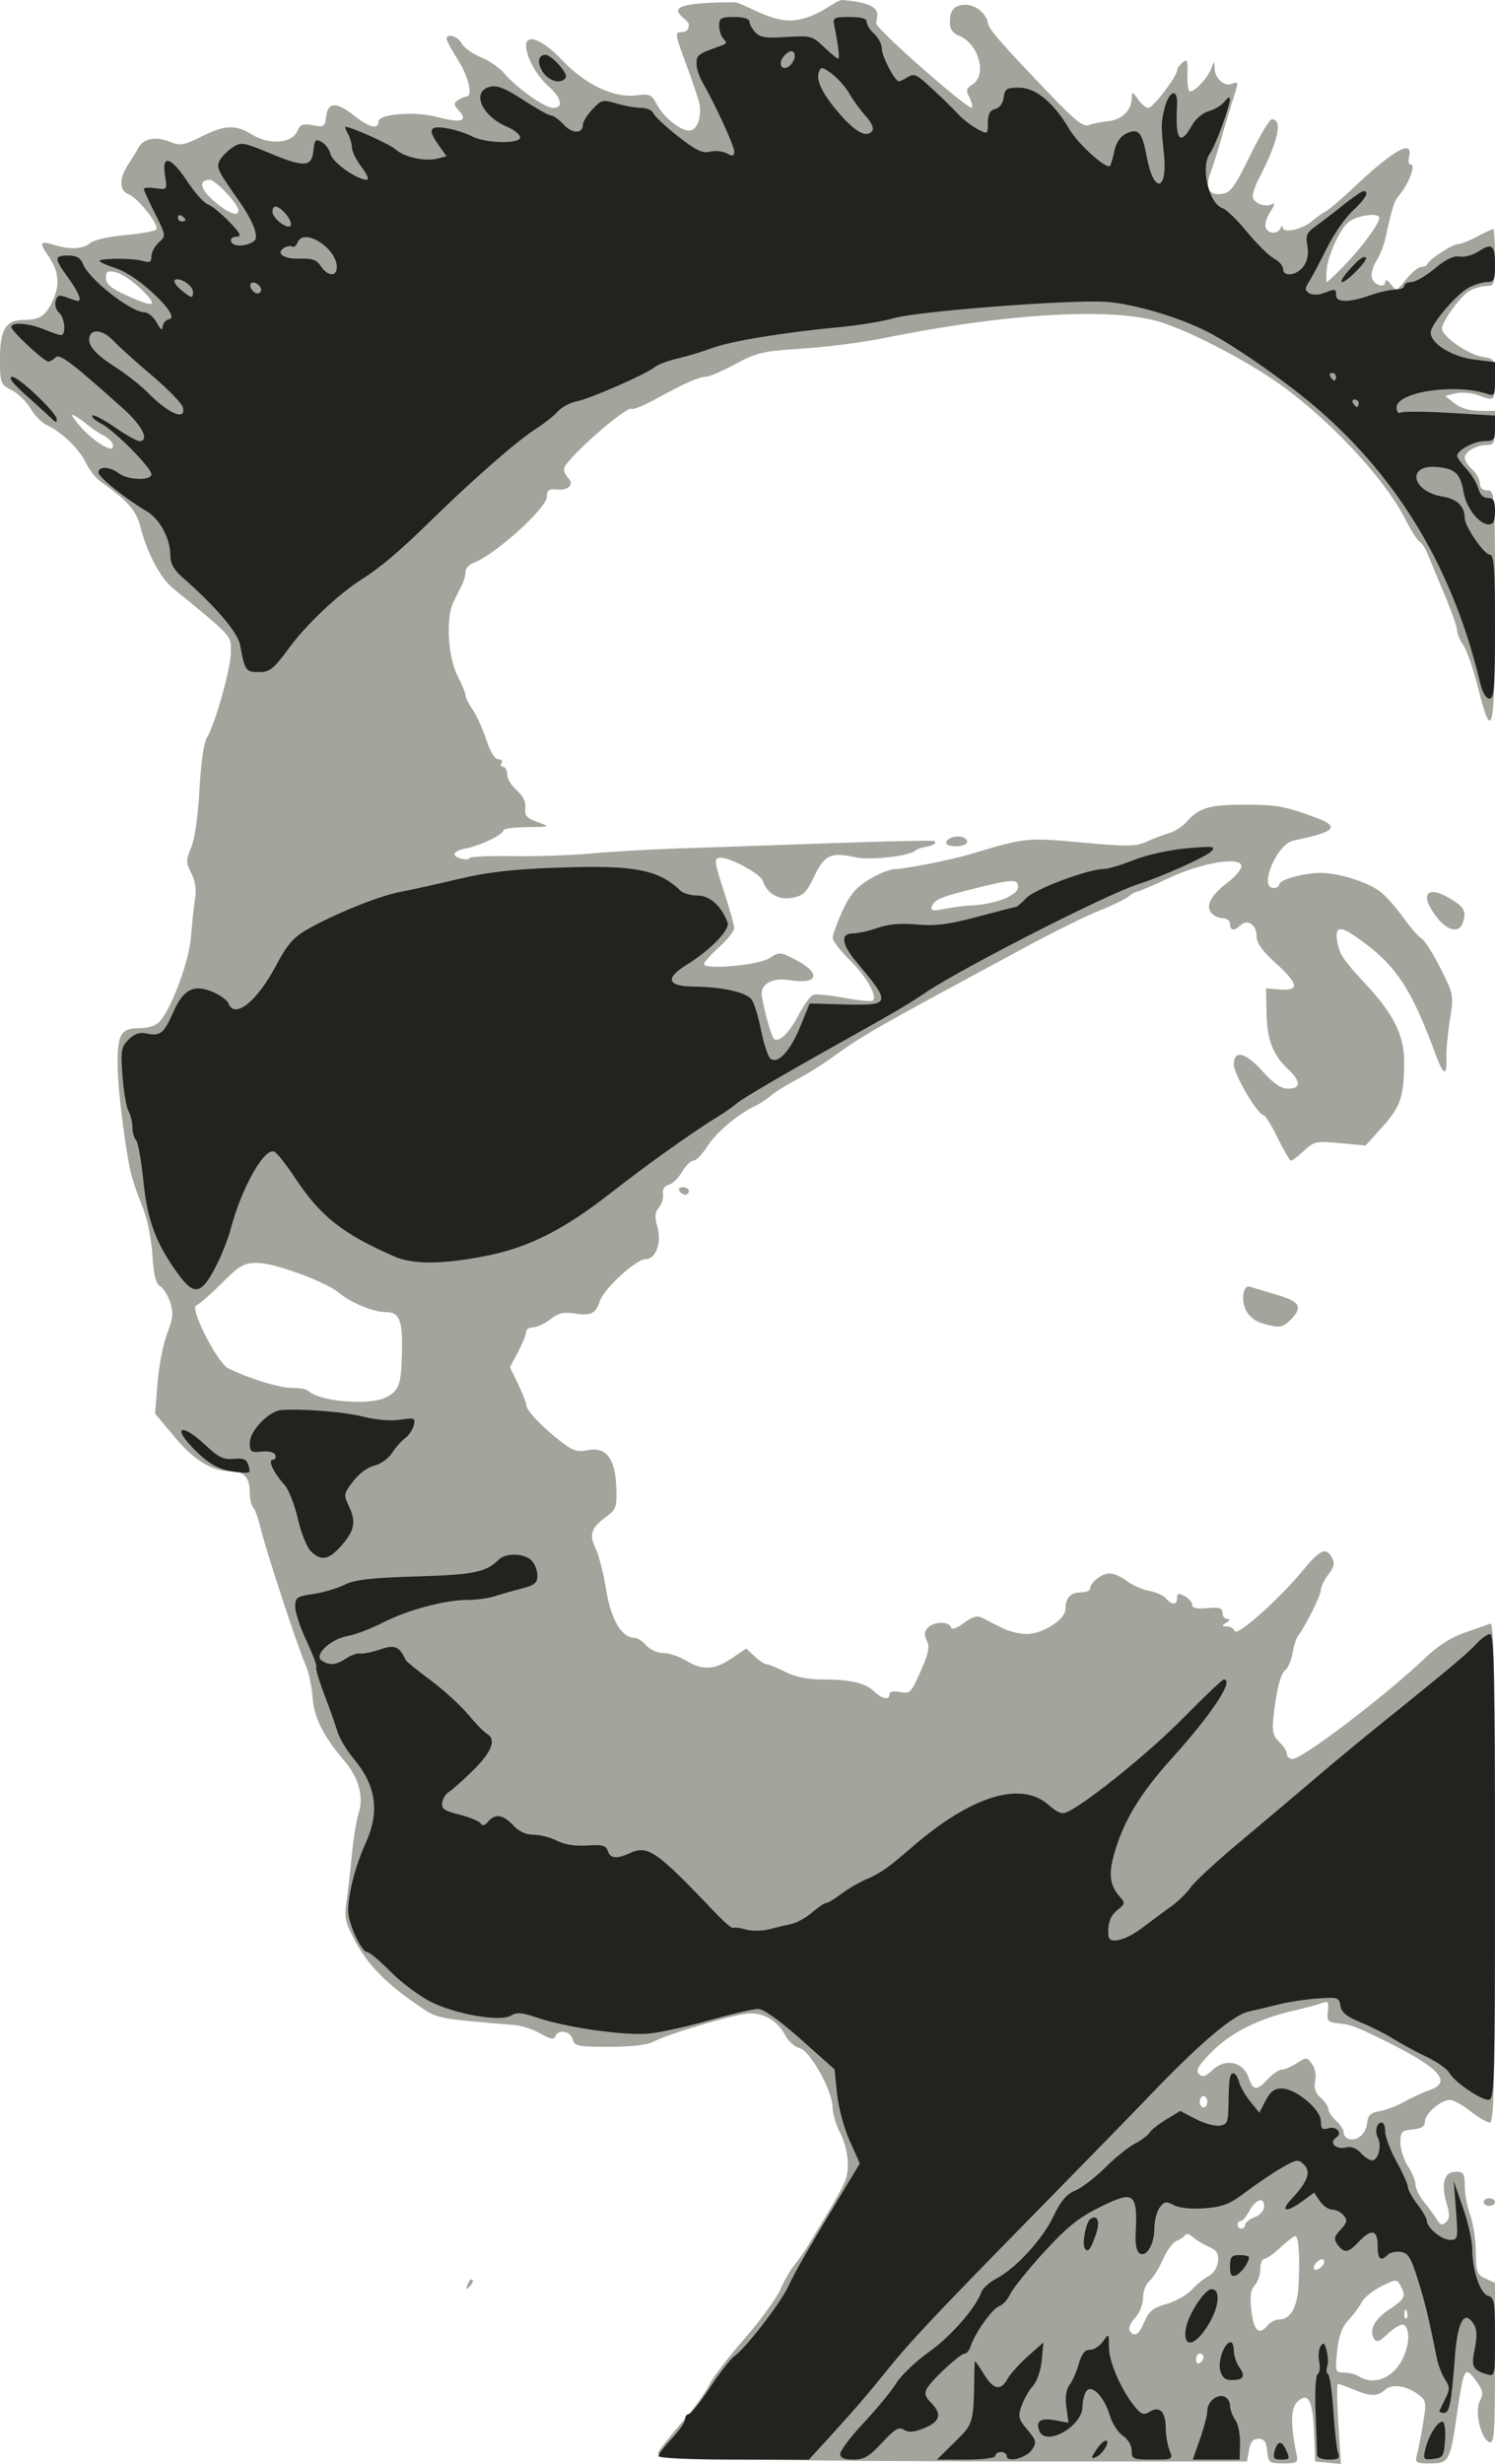
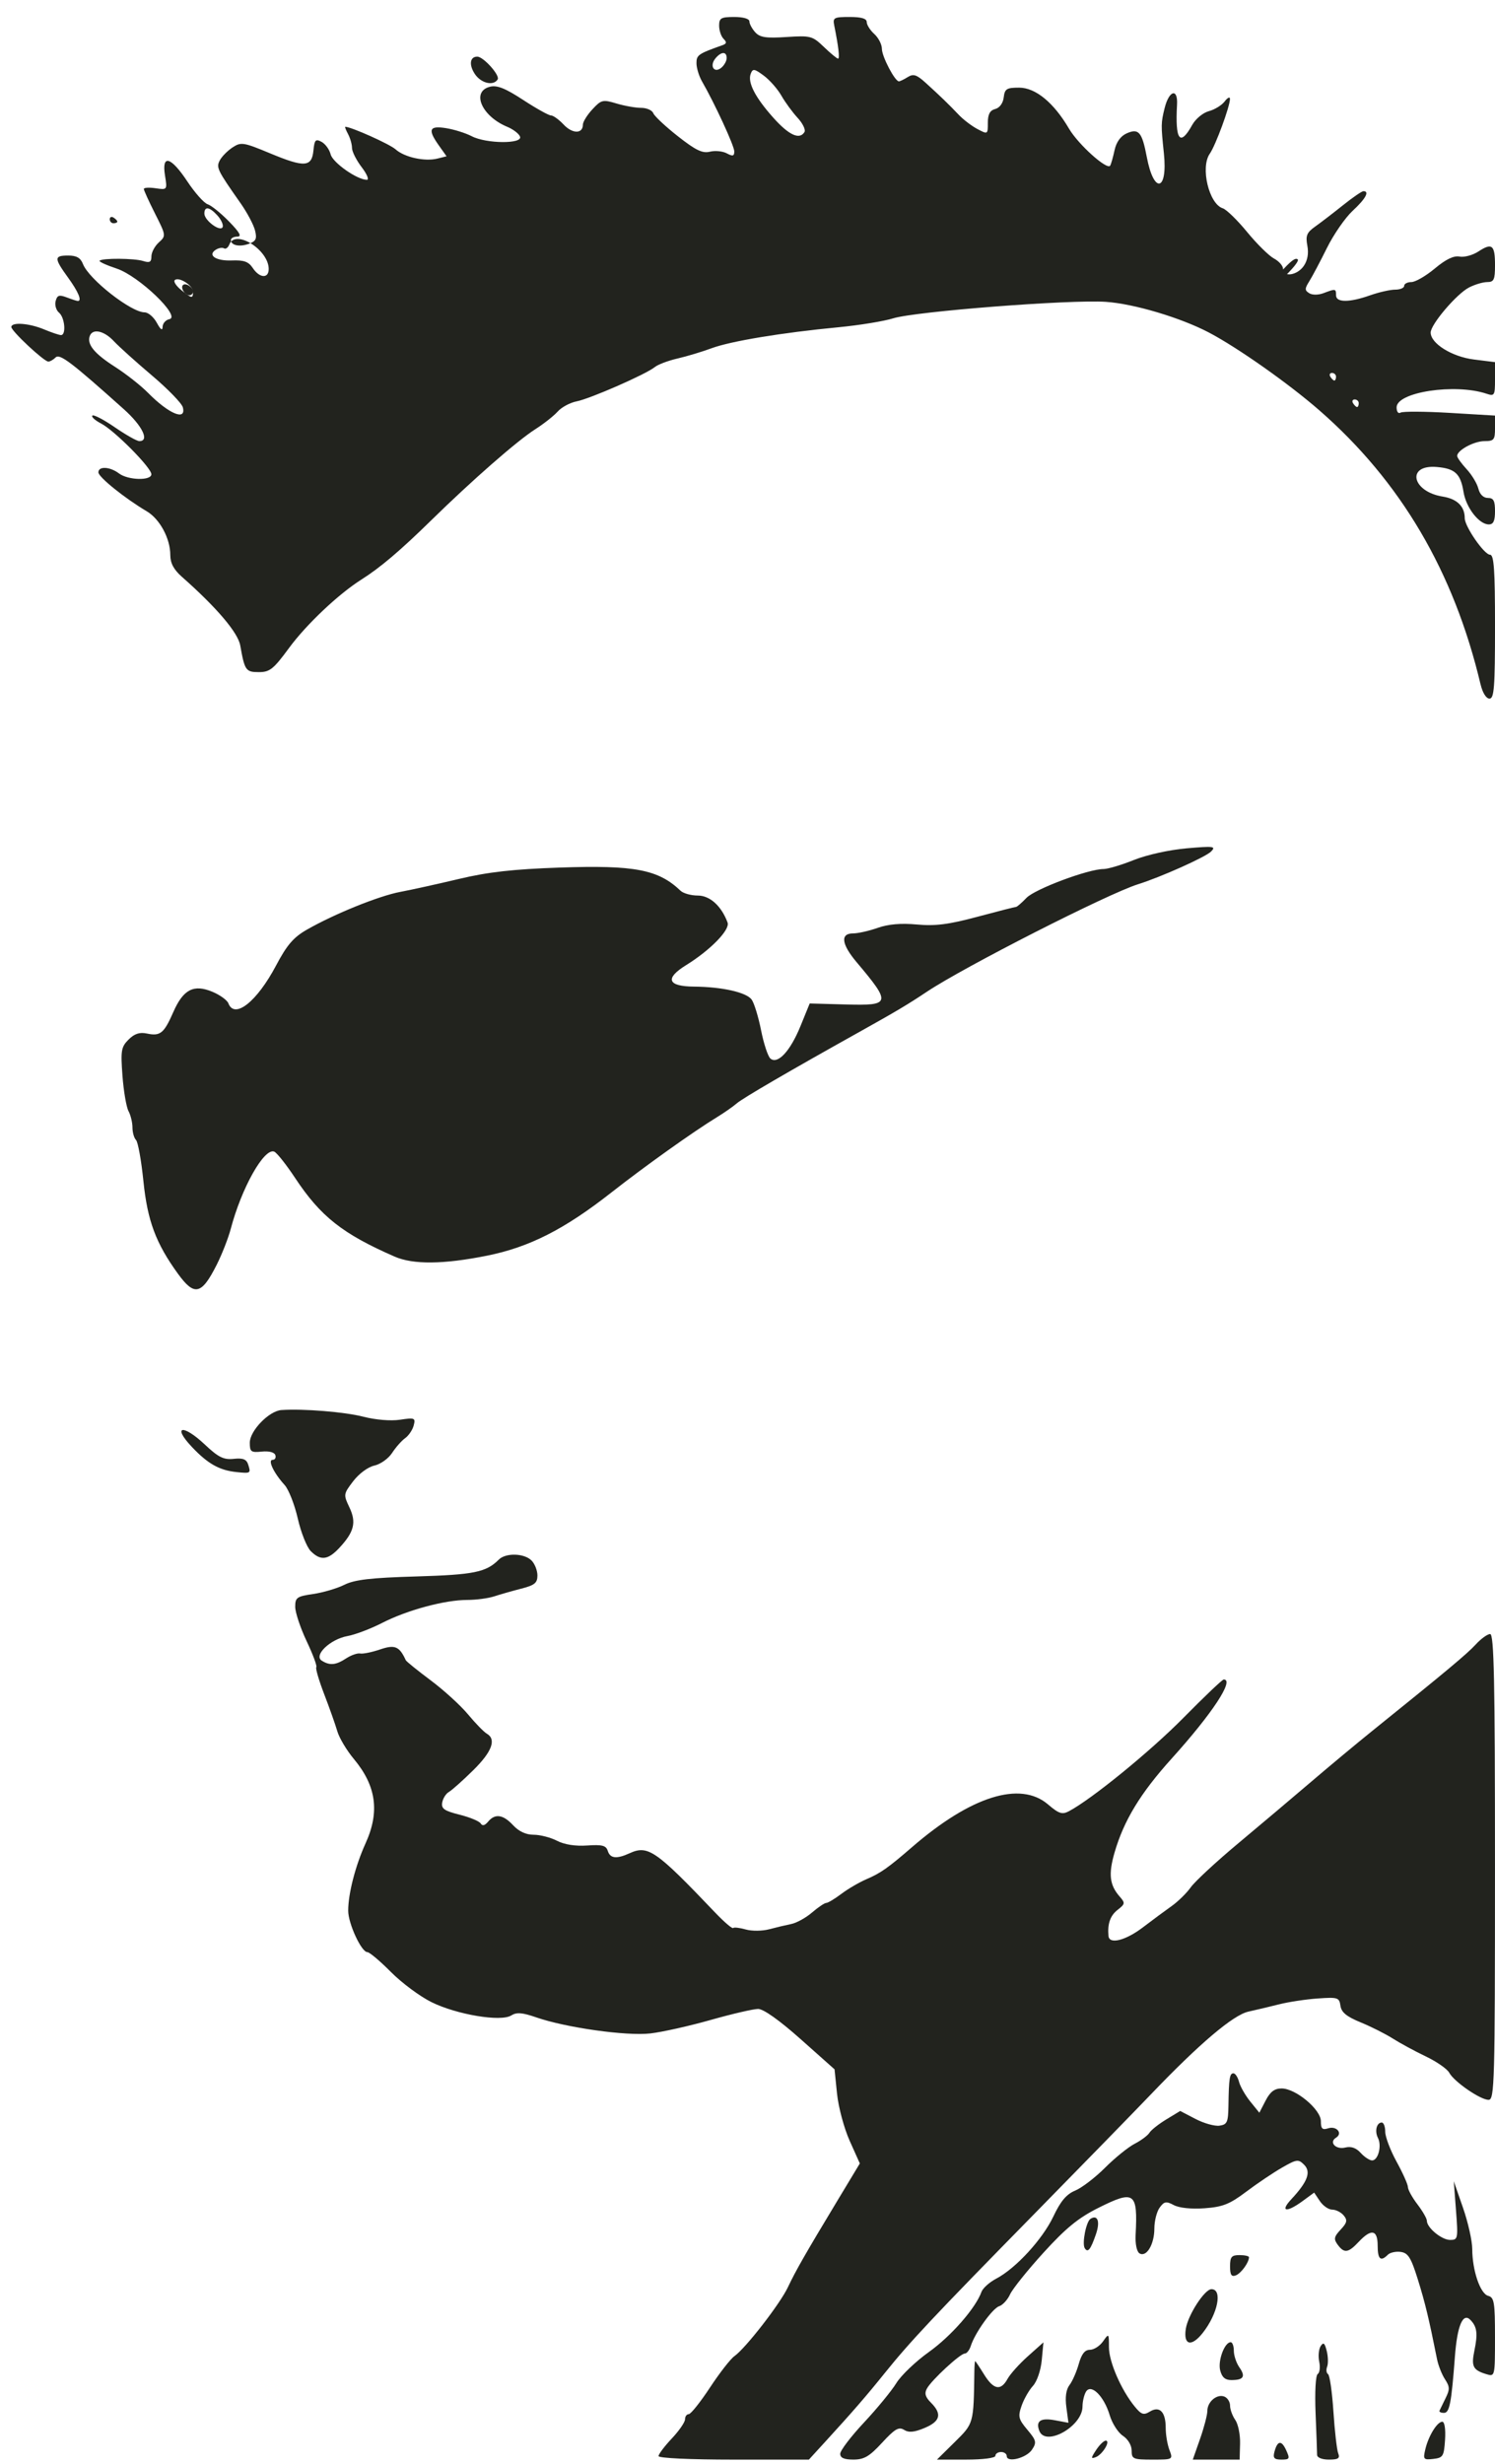
<svg xmlns="http://www.w3.org/2000/svg" xmlns:ns1="http://www.inkscape.org/namespaces/inkscape" xmlns:ns2="http://sodipodi.sourceforge.net/DTD/sodipodi-0.dtd" width="111.478mm" height="183.623mm" viewBox="0 0 395 657.219" id="svg36546" version="1.1" ns1:version="0.91 r13725" ns2:docname="punk-twotoneremix.svg">
  <defs id="defs36548" />
  <ns2:namedview id="base" pagecolor="#ffffff" bordercolor="#666666" borderopacity="1.0" ns1:pageopacity="0.0" ns1:pageshadow="2" ns1:zoom="0.51092493" ns1:cx="-592.96276" ns1:cy="530.46573" ns1:document-units="px" ns1:current-layer="g37293" showgrid="false" fit-margin-top="0" fit-margin-left="0" fit-margin-right="0" fit-margin-bottom="0" ns1:window-width="1916" ns1:window-height="1035" ns1:window-x="4" ns1:window-y="1" ns1:window-maximized="1" />
  <g ns1:label="Layer 1" ns1:groupmode="layer" id="layer1" transform="translate(8233.747,4393.718)">
    <g style="font-style:normal;font-weight:normal;font-size:40px;line-height:186%;font-family:sans-serif;letter-spacing:0px;word-spacing:0px;fill:#000000;fill-opacity:1;stroke:none;stroke-width:1px;stroke-linecap:butt;stroke-linejoin:miter;stroke-opacity:1" id="text37094">
      <g id="g37293" transform="translate(1189.426,-68.47)">
        <g id="g4271" transform="translate(822.454,-61.289)">
          <g transform="translate(622.227,-94.776)" id="g4265">
-             <path ns2:nodetypes="ccssccccscsccccscccscccccccccsssscccccccccscccccccssccccccssccccccccccccccccscccccscccscscccsccssssscccccssscccccsscccccccccccscsccccccsccsccscsccscscssccscsccccscsssssssccsccccccsscsccscsscssccsccscssccccscsssssscccccscscsssccccccccccscsscscccsccsscccccccccccsccscccsscscccccscssccscsccccccccscccccccccscccccccccccscsscccscscsccccccccssssscscscscscccccccscccccsscccsssccccscccccscscccsccccscccccscccccscscsccscccccccccccccccssssscccccccccccsccccscccssscccccccccccscscssssccccccccscccccsccccscsccssssscsscssccccccsccccccsccccccsscccccsccsscscsccssssscccccccssscccccccccc" ns1:connector-curvature="0" id="path4269" d="m -10670.069,-3513.125 c -21.844,-0.442 -24.849,-0.694 -24.042,-2.02 0.936,-1.535 2.367,-3.327 8.473,-10.606 1.864,-2.222 4.195,-5.614 5.179,-7.538 0.984,-1.923 5.184,-7.378 9.333,-12.121 4.148,-4.743 8.461,-10.67 9.584,-13.17 1.122,-2.5 2.764,-5.372 3.65,-6.382 0.885,-1.01 2.533,-3.356 3.663,-5.214 10.455,-17.193 10.64,-17.575 10.64,-21.929 0,-2.454 -0.889,-6.043 -2.02,-8.154 -1.111,-2.073 -2.02,-5.071 -2.02,-6.662 0,-4.443 -5.956,-15.233 -8.804,-15.947 -1.308,-0.328 -3.021,-1.84 -3.806,-3.359 -2.162,-4.181 -6.204,-6.409 -10.564,-5.824 -4.888,0.656 -21.061,5.529 -24.458,7.37 -1.779,0.964 -5.805,1.453 -11.963,1.453 -8.433,0 -9.331,-0.185 -9.811,-2.02 -0.581,-2.22 -3.902,-2.766 -4.61,-0.758 -0.33,0.934 -1.339,0.745 -3.872,-0.724 -1.885,-1.093 -5.018,-2.123 -6.963,-2.288 -21.337,-1.818 -20.496,-1.645 -25.867,-5.323 -8.442,-5.782 -13.296,-10.717 -16.619,-16.895 -2.698,-5.015 -3.04,-6.467 -2.451,-10.377 0.377,-2.5 1.029,-8.182 1.449,-12.627 0.419,-4.445 1.251,-9.55 1.847,-11.345 1.396,-4.201 0.02,-9.345 -3.651,-13.684 -5.808,-6.859 -8.272,-11.742 -8.654,-17.149 -0.207,-2.914 -1.079,-6.889 -1.94,-8.834 -2.077,-4.696 -10.592,-30.617 -11.945,-36.364 -0.589,-2.5 -1.477,-4.977 -1.974,-5.505 -0.497,-0.528 -0.903,-2.369 -0.903,-4.091 0,-3.845 -1.58,-5.556 -5.13,-5.556 -5.006,0 -9.732,-2.892 -14.971,-9.162 l -5.182,-6.202 0.662,-8.227 c 0.364,-4.525 1.523,-10.444 2.576,-13.154 1.575,-4.055 1.715,-5.528 0.792,-8.326 -0.617,-1.869 -1.83,-3.796 -2.696,-4.28 -1.126,-0.63 -1.705,-2.986 -2.034,-8.278 -0.253,-4.069 -1.38,-9.699 -2.505,-12.511 -3.191,-7.976 -3.775,-10.404 -5.364,-22.286 -1.752,-13.094 -1.905,-21.099 -0.457,-23.804 0.753,-1.407 2.123,-1.954 4.894,-1.954 2.4,0 4.433,-0.665 5.403,-1.768 3.232,-3.677 7.861,-16.257 8.337,-22.66 0.261,-3.51 0.746,-8.045 1.077,-10.078 0.398,-2.441 0.06,-4.752 -1.005,-6.805 -1.464,-2.83 -1.466,-3.449 -0.02,-6.901 0.945,-2.262 1.831,-8.483 2.196,-15.418 0.342,-6.489 1.172,-12.518 1.879,-13.646 2.246,-3.582 6.5,-18.662 6.5,-23.04 0,-4.545 0.717,-3.756 -15.481,-17.033 -3.438,-2.818 -6.947,-9.502 -8.745,-16.655 -1.011,-4.022 -3.645,-6.974 -10.395,-11.647 -1.356,-0.938 -3.215,-3.287 -4.132,-5.22 -1.734,-3.654 -6.499,-8.221 -10.458,-10.025 -1.262,-0.575 -3.174,-2.536 -4.249,-4.359 -1.075,-1.822 -3.351,-4.035 -5.056,-4.917 -3.002,-1.552 -3.102,-1.825 -3.102,-8.492 0,-7.674 1.577,-10.232 6.31,-10.232 4.317,0 5.957,-1.115 7.844,-5.328 1.932,-4.316 1.512,-7.811 -1.447,-12.037 -2.321,-3.312 -1.991,-3.832 1.688,-2.663 4.281,1.361 7.794,1.164 9.772,-0.549 0.875,-0.758 4.991,-1.678 9.145,-2.046 4.155,-0.367 7.918,-1.031 8.362,-1.475 1.022,-1.022 -4.832,-8.489 -7.415,-9.457 -2.416,-0.905 -2.487,-4.185 -0.167,-7.709 0.972,-1.477 2.269,-3.593 2.881,-4.702 1.375,-2.489 4.718,-3.071 8.544,-1.486 2.522,1.045 3.585,0.859 8.183,-1.432 6.377,-3.178 9.142,-3.29 13.575,-0.55 4.517,2.792 10.605,2.375 12.007,-0.821 0.831,-1.894 1.536,-2.173 4.217,-1.67 2.956,0.554 3.246,0.369 3.548,-2.263 0.451,-3.926 2.755,-4.05 7.352,-0.397 4.133,3.284 6.614,3.919 6.614,1.692 0,-2.068 9.587,-2.82 15.657,-1.228 6.343,1.664 8.362,1.107 5.892,-1.622 -1.525,-1.684 -1.566,-2.087 -0.296,-2.89 0.811,-0.513 1.816,-0.94 2.232,-0.949 1.769,-0.036 0.534,-5.349 -2.273,-9.774 -1.666,-2.628 -3.03,-5.144 -3.03,-5.591 0,-1.656 2.997,-0.743 4.056,1.236 0.603,1.127 2.893,2.768 5.09,3.647 2.196,0.879 5.047,2.85 6.334,4.38 3.258,3.872 10.711,9.117 12.955,9.117 2.84,0 2.238,-2.69 -1.298,-5.8 -3.139,-2.761 -5.924,-7.855 -5.924,-10.834 0,-3.356 4.51,-1.505 9.695,3.977 6.151,6.505 13.841,10.106 19.873,9.308 3.393,-0.449 3.972,-0.192 5.283,2.344 1.813,3.505 6.198,7.067 8.701,7.067 2.084,0 3.433,-3.724 2.66,-7.342 -0.265,-1.24 -1.876,-6.004 -3.579,-10.588 -2.913,-7.837 -2.981,-8.334 -1.148,-8.334 1.277,0 1.95,-0.698 1.95,-2.02 0,-1.965 -11.705,-5.929 12.215,-5.929 2.064,0 9.164,5.025 15.042,4.851 6.613,-0.196 12.025,-5.588 13.64,-5.467 13.029,0.974 8.508,4.98 9.202,6.433 1.201,2.512 25.062,23.389 25.474,22.288 0.174,-0.468 -0.177,-1.775 -0.781,-2.904 -0.9,-1.682 -0.73,-2.284 0.944,-3.329 3.969,-2.479 1.551,-10.987 -3.688,-12.979 -1.391,-0.529 -2.349,-1.727 -2.349,-2.938 0,-1.781 -0.324,-5.303 4.073,-5.303 3.741,0 6.028,3.638 6.028,4.723 0,1.531 3.077,5.085 16.855,19.464 6.42,6.702 8.678,8.469 10.101,7.909 1.008,-0.397 3.343,-0.869 5.188,-1.049 3.597,-0.351 6.124,-2.801 6.262,-6.071 0.08,-1.923 0.161,-1.911 1.67,0.253 0.872,1.25 2.124,2.273 2.783,2.273 1.211,0 7.647,-8.423 7.647,-10.007 0,-0.471 0.66,-1.404 1.465,-2.073 1.242,-1.031 1.44,-0.595 1.303,2.862 -0.09,2.243 0.122,4.363 0.471,4.712 0.833,0.834 4.703,-3.075 5.84,-5.899 0.892,-2.215 0.895,-2.215 0.959,-0.072 0.08,2.66 2.551,4.841 4.596,4.056 1.86,-0.714 1.859,-0.744 0.145,4.618 -0.76,2.381 -2.16,7.056 -3.111,10.389 -0.95,3.333 -2.198,7.303 -2.772,8.82 -1.495,3.951 -0.419,5.972 2.956,5.552 2.429,-0.303 3.422,-1.631 7.582,-10.138 2.632,-5.384 5.26,-9.79 5.839,-9.79 3.058,0 1.717,5.954 -3.675,16.318 -0.767,1.475 -1.395,3.376 -1.395,4.225 0,1.823 3.473,3.159 5.294,2.037 0.699,-0.431 0.442,0.485 -0.573,2.037 -1.014,1.551 -1.597,3.466 -1.294,4.254 0.679,1.771 3.294,1.883 3.985,0.171 0.307,-0.762 0.541,-0.817 0.589,-0.14 0.113,1.586 5.204,0.509 7.656,-1.619 1.111,-0.964 2.813,-2.173 3.782,-2.686 0.969,-0.513 4.379,-3.416 7.577,-6.451 10.615,-10.073 15.988,-13 14.679,-7.995 -0.284,1.085 -0.03,1.972 0.564,1.972 1.286,0 -0.734,5.276 -3.059,7.993 -1.467,1.713 -1.93,3.123 -3.748,11.411 -0.452,2.061 -1.537,4.838 -2.411,6.173 -0.874,1.334 -1.464,3.285 -1.311,4.334 0.311,2.125 3.624,3.299 3.624,1.284 0,-0.72 0.649,-0.422 1.488,0.683 1.441,1.899 1.57,1.857 4.114,-1.322 1.444,-1.806 3.237,-3.283 3.983,-3.283 0.747,0 1.51,-0.357 1.695,-0.794 0.561,-1.323 6.614,-5.267 8.083,-5.267 0.756,0 3.071,-0.909 5.144,-2.02 2.073,-1.111 3.998,-2.02 4.278,-2.02 0.28,0 0.509,3.409 0.509,7.576 0,7.173 -0.121,7.578 -2.273,7.612 -1.25,0.02 -3.262,0.588 -4.472,1.263 -2.406,1.342 -7.397,8.164 -7.397,10.11 0,2.022 6.899,6.872 10.639,7.479 3.492,0.567 3.503,0.586 3.503,5.992 0,5.95 0.02,5.928 -4.574,4.266 -1.761,-0.637 -4.445,-0.846 -5.965,-0.465 l -2.762,0.693 2.517,1.98 c 1.568,1.234 4.074,1.98 6.65,1.98 l 4.134,0 0,4.545 c 0,3.92 -0.287,4.546 -2.087,4.546 -2.835,0 -5.994,1.8 -5.994,3.414 0,0.728 0.909,2.146 2.02,3.151 1.111,1.006 2.02,2.667 2.02,3.692 0,1.19 0.73,1.864 2.021,1.864 1.976,0 2.02,0.673 2.02,30.893 0,33.994 -0.668,37.103 -4.605,21.441 -1.194,-4.753 -2.92,-9.71 -3.834,-11.015 -0.914,-1.305 -1.662,-3.085 -1.662,-3.954 0,-0.87 -1.622,-5.428 -3.605,-10.129 -1.982,-4.701 -4,-9.527 -4.483,-10.723 -0.483,-1.196 -1.37,-2.478 -1.971,-2.849 -0.6,-0.371 -2.274,-3.008 -3.719,-5.86 -5.825,-11.495 -21.841,-28.355 -35.719,-37.599 -9.016,-6.006 -21.621,-12.446 -29.293,-14.967 -12.651,-4.155 -41.165,-2.558 -74.244,4.16 -5.556,1.128 -15.326,2.382 -21.71,2.785 -10.526,0.666 -12.195,1.05 -17.887,4.124 -3.453,1.864 -6.994,3.39 -7.869,3.39 -1.82,0 -5.733,1.739 -13.553,6.023 -3.004,1.645 -5.791,2.788 -6.193,2.54 -1.481,-0.916 -18.144,13.826 -18.144,16.052 0,0.684 0.506,1.75 1.124,2.368 1.705,1.704 0.07,3.408 -2.968,3.094 -2.198,-0.227 -2.707,0.141 -2.731,1.975 -0.04,3.055 -13.909,15.511 -19.627,17.627 -1.134,0.419 -2.061,1.465 -2.061,2.324 0,0.859 -0.39,2.351 -0.866,3.315 -0.476,0.965 -1.541,3.118 -2.366,4.784 -2.09,4.223 -1.463,14.793 1.179,19.861 1.129,2.166 2.053,4.423 2.053,5.014 0,0.592 0.845,2.282 1.878,3.757 1.033,1.475 2.66,5.068 3.616,7.984 1.057,3.223 2.325,5.303 3.233,5.303 0.821,0 1.212,0.455 0.869,1.01 -0.343,0.556 -0.143,1.01 0.445,1.01 0.589,0 1.07,0.912 1.07,2.027 0,1.115 1.156,3.032 2.569,4.261 1.7,1.478 2.469,3.067 2.273,4.697 -0.242,2.01 0.354,2.699 3.239,3.744 3.535,1.28 3.535,1.28 -2.778,1.357 -3.472,0.042 -6.313,0.428 -6.313,0.857 0,1.116 -5.982,4.026 -9.849,4.791 -3.704,0.733 -4.281,2.013 -1.262,2.802 1.111,0.29 2.02,0.208 2.02,-0.184 0,-0.392 5.114,-0.629 11.364,-0.526 6.25,0.103 15.909,-0.226 21.465,-0.73 5.556,-0.504 16.01,-1.106 23.233,-1.336 7.222,-0.231 25.404,-0.855 40.405,-1.387 15,-0.533 27.463,-0.788 27.694,-0.569 0.652,0.619 -0.228,1.184 -2.441,1.566 -1.111,0.192 -2.248,0.588 -2.525,0.882 -1.466,1.547 -12.189,2.773 -16.257,1.859 -6.421,-1.443 -8.175,-0.618 -10.893,5.121 -2.028,4.281 -2.939,5.171 -5.849,5.717 -3.644,0.684 -6.802,-1.149 -7.891,-4.578 -0.554,-1.746 -8.533,-6.126 -11.159,-6.126 -1.981,0 -1.909,0.668 1.037,9.694 1.389,4.255 2.526,8.361 2.526,9.125 0,0.764 -1.819,3.031 -4.041,5.039 -2.222,2.008 -4.04,4.027 -4.04,4.488 0,1.628 14.626,0.328 17.501,-1.556 2.668,-1.748 2.864,-1.732 7.267,0.604 6.642,3.524 5.608,6.48 -1.844,5.271 -4.943,-0.802 -8.117,1.134 -7.452,4.547 0.972,4.993 2.529,10.42 3.175,11.066 1.241,1.241 4.107,-1.504 6.635,-6.356 1.405,-2.697 3.177,-5.11 3.937,-5.364 0.761,-0.254 4.5,0.127 8.31,0.846 3.81,0.719 7.213,1.021 7.562,0.671 1.225,-1.224 -1.815,-6.497 -6.261,-10.86 -2.467,-2.421 -4.486,-5.046 -4.486,-5.834 0,-0.787 1.161,-3.988 2.58,-7.113 1.992,-4.386 3.62,-6.316 7.134,-8.46 2.504,-1.528 5.631,-2.778 6.949,-2.778 2.574,0 15.229,-2.51 20.206,-4.008 14.582,-4.388 14.926,-4.423 29.586,-3.083 12.327,1.127 14.439,1.094 17.471,-0.279 1.897,-0.859 4.586,-1.876 5.975,-2.26 1.389,-0.384 3.434,-1.712 4.546,-2.952 3.397,-3.79 6.076,-4.591 15.344,-4.591 8.702,0 10.74,0.362 18.965,3.373 6.815,2.495 5.528,3.879 -5.761,6.194 -4.467,0.916 -9.398,12.656 -5.315,12.656 0.833,0 1.515,-0.433 1.515,-0.963 0,-1.252 6.592,-3.068 11.111,-3.061 4.833,0.01 12.667,2.502 15.938,5.074 1.487,1.169 4.209,4.245 6.05,6.834 1.841,2.589 4.018,5.083 4.839,5.542 0.82,0.459 3.107,4.042 5.081,7.963 3.541,7.03 3.575,7.219 2.514,13.829 -0.591,3.686 -1.008,8.185 -0.927,9.999 0.227,5.063 -0.776,4.896 -2.739,-0.458 -6.7,-18.268 -10.815,-24.383 -21.349,-31.722 -4.617,-3.216 -5.912,-2.67 -4.874,2.056 0.639,2.909 1.636,4.3 8.119,11.321 6.779,7.341 9.571,13.113 9.571,19.784 0,9.318 -0.905,12.053 -5.782,17.478 l -4.504,5.009 -6.789,-0.631 c -6.359,-0.591 -6.97,-0.463 -9.651,2.022 -1.575,1.459 -3.137,2.652 -3.473,2.65 -0.335,0 -1.939,-2.729 -3.564,-6.061 -1.624,-3.332 -3.305,-6.059 -3.734,-6.059 -1.543,0 -7.959,-10.874 -7.959,-13.489 0,-4.102 3.056,-3.365 7.762,1.872 2.88,3.205 4.869,4.545 6.747,4.545 3.402,0 3.418,-1.973 0.04,-5.127 -4.136,-3.864 -5.661,-7.791 -5.819,-14.979 l -0.146,-6.662 3.788,0.296 c 5.254,0.411 4.918,-1.471 -1.262,-7.078 -3.644,-3.305 -5.051,-5.329 -5.051,-7.265 0,-2.961 -2.504,-4.561 -4.31,-2.754 -1.587,1.587 -2.761,1.429 -2.761,-0.371 0,-0.833 -0.853,-1.515 -1.897,-1.515 -1.043,0 -2.438,-0.653 -3.1,-1.451 -1.607,-1.937 -0.08,-4.729 4.506,-8.224 1.937,-1.478 3.521,-3.377 3.521,-4.222 0,-2.706 -10.531,-0.981 -19.398,3.177 -4.28,2.007 -8.108,3.649 -8.506,3.649 -0.399,0 -1.443,0.59 -2.32,1.31 -0.877,0.721 -4.322,2.386 -7.655,3.702 -3.334,1.315 -11.743,5.451 -18.688,9.191 -41.985,22.61 -44.601,24.103 -53.031,30.269 -2.222,1.625 -6.313,4.153 -9.091,5.618 -2.778,1.464 -5.888,3.401 -6.91,4.304 -1.023,0.903 -2.848,2.102 -4.056,2.665 -4.592,2.139 -10.633,7.228 -12.906,10.872 -1.3,2.083 -2.959,3.788 -3.687,3.788 -0.728,0 -2.092,1.339 -3.031,2.975 -0.939,1.636 -2.544,3.194 -3.565,3.461 -1.162,0.304 -1.734,1.212 -1.528,2.425 0.18,1.067 -0.311,2.709 -1.092,3.65 -1.067,1.286 -1.179,2.516 -0.452,4.953 1.285,4.306 -0.304,8.792 -3.121,8.815 -2.564,0.021 -11.183,7.942 -12.206,11.218 -1.03,3.296 -2.383,3.952 -6.732,3.26 -2.879,-0.458 -4.35,-0.105 -6.45,1.547 -1.496,1.177 -3.568,2.14 -4.604,2.14 -1.036,0 -1.883,0.568 -1.881,1.263 0,0.695 -0.967,3.094 -2.153,5.332 l -2.155,4.069 2.153,4.454 c 1.183,2.45 2.166,4.937 2.184,5.527 0.05,1.51 3.784,5.537 8.81,9.488 3.542,2.784 4.818,3.246 7.398,2.679 4.966,-1.091 7.517,2.024 7.814,9.54 0.223,5.649 0.05,6.18 -2.768,8.259 -3.95,2.92 -4.525,4.714 -2.705,8.435 0.828,1.692 2.082,6.633 2.788,10.982 1.294,7.974 4.148,12.802 7.567,12.802 0.763,0 2.166,0.909 3.117,2.02 0.952,1.112 2.98,2.02 4.511,2.02 1.53,0 4.27,0.907 6.089,2.016 4.43,2.701 7.627,2.545 12.25,-0.596 l 3.857,-2.62 2.251,2.115 c 1.239,1.163 2.695,2.115 3.236,2.115 0.541,0 2.767,0.909 4.946,2.02 2.582,1.316 5.957,2.02 9.684,2.02 7.686,0 11.489,0.857 13.942,3.143 2.296,2.139 4.153,2.484 4.153,0.772 0,-0.705 1.07,-0.922 2.821,-0.572 2.642,0.528 2.994,0.174 5.525,-5.553 2.094,-4.737 2.467,-6.56 1.654,-8.079 -0.75,-1.402 -0.706,-2.375 0.155,-3.412 1.448,-1.745 5.68,-1.926 6.233,-0.267 0.259,0.777 1.458,0.399 3.487,-1.102 2.321,-1.716 3.566,-2.047 4.992,-1.328 1.046,0.527 3.335,1.704 5.087,2.617 1.753,0.913 4.754,1.659 6.669,1.659 4.266,0 10.348,-3.887 10.348,-6.613 0,-2.994 1.37,-4.498 4.1,-4.498 1.356,0 2.465,-0.422 2.465,-0.938 0,-1.659 3.113,-4.113 5.216,-4.113 1.123,0 3.182,0.897 4.576,1.994 1.394,1.097 4.064,2.28 5.932,2.631 1.868,0.35 3.923,1.272 4.567,2.047 1.543,1.859 2.942,1.792 2.942,-0.141 0,-1.238 0.408,-1.333 2.021,-0.469 1.111,0.595 2.02,1.645 2.02,2.335 0,0.854 1.29,1.131 4.04,0.869 3.196,-0.305 4.041,-0.046 4.041,1.236 0,0.892 0.568,1.628 1.262,1.637 0.842,0.01 0.758,0.342 -0.252,0.995 -1.311,0.847 -1.288,0.981 0.168,0.995 0.926,0.01 1.869,0.57 2.095,1.248 0.518,1.555 11.834,-8.475 17.954,-15.914 4.868,-5.917 6.403,-6.609 8.009,-3.609 0.782,1.461 0.552,2.511 -0.975,4.452 -1.099,1.397 -1.998,3.248 -1.998,4.113 0,1.433 -4.163,9.762 -6.144,12.292 -0.453,0.578 -1.091,2.624 -1.419,4.546 -0.327,1.922 -1.188,3.949 -1.914,4.504 -1.343,1.029 -2.509,5.79 -3.239,13.232 -0.314,3.197 0.05,4.556 1.609,5.965 1.109,1.003 2.016,2.436 2.016,3.183 0,0.747 0.686,1.359 1.525,1.359 2.643,0 25.198,-17.18 35.374,-26.945 3.336,-3.201 6.976,-5.525 10.606,-6.772 3.04,-1.044 6.095,-2.115 6.789,-2.381 1.002,-0.384 1.263,13.288 1.263,66.293 0,55.688 -0.229,66.776 -1.376,66.776 -0.757,0 -3.093,-1.364 -5.19,-3.03 -2.097,-1.667 -4.546,-3.02 -5.442,-3.008 -2.454,0.034 -6.662,3.643 -6.671,5.722 0,1.326 -0.915,1.919 -3.291,2.148 -2.953,0.285 -3.283,0.64 -3.277,3.535 0,1.77 0.91,4.583 2.014,6.249 1.104,1.667 2.01,3.874 2.014,4.905 0,1.031 1.029,3.129 2.279,4.663 1.25,1.534 2.794,3.645 3.431,4.691 0.916,1.505 1.426,1.646 2.442,0.673 1.003,-0.96 1.033,-2.071 0.136,-5.062 -1.553,-5.186 -0.627,-8.354 2.442,-8.354 2.106,0 2.41,0.474 2.423,3.788 0,2.083 0.67,5.606 1.471,7.829 0.801,2.222 1.476,6.664 1.5,9.87 0.04,5.218 0.309,5.951 2.57,6.981 l 2.525,1.151 0,21.524 c 0,18.648 -0.201,21.447 -1.504,20.947 -2.311,-0.887 -3.989,-8.263 -2.508,-11.029 1.022,-1.91 0.846,-2.737 -1.163,-5.454 -2.883,-3.899 -3.149,-3.414 -4.968,9.043 -1.834,12.565 -2.141,13.132 -7.114,13.132 -4.051,0 -4.154,-0.082 -3.472,-2.778 0.387,-1.528 1.113,-5.278 1.615,-8.334 0.839,-5.114 0.733,-5.69 -1.33,-7.25 -3.167,-2.393 -7.05,-2.938 -8.929,-1.252 -2.03,1.821 -3.834,1.803 -8.351,-0.085 -1.995,-0.833 -3.883,-1.515 -4.196,-1.515 -0.313,0 -0.258,4.807 0.121,10.682 l 0.691,10.682 -3.437,-0.328 -3.436,-0.328 -0.301,-7.531 c -0.351,-8.79 -1.539,-11.08 -4.402,-8.489 -1.855,1.679 -1.937,6.059 -0.267,14.252 0.418,2.052 0.08,2.273 -3.533,2.273 -3.77,0 -4.014,-0.186 -4.312,-3.283 -0.241,-2.498 -0.797,-3.283 -2.327,-3.283 -1.444,0 -2.159,0.855 -2.536,3.03 l -0.526,3.03 -54.031,0 c -29.717,0 -65.265,-0.227 -78.996,-0.505 z m 173.201,-24.694 c 2.883,-3.613 3.827,-9.893 1.686,-11.216 -0.601,-0.371 -2.441,0.617 -4.089,2.196 -2.327,2.23 -3.183,2.568 -3.834,1.514 -1.446,-2.339 0.06,-5.231 4.102,-7.91 4.158,-2.751 4.465,-3.416 2.918,-6.307 -0.946,-1.768 -1.143,-1.761 -5.079,0.186 -2.252,1.114 -4.592,2.995 -5.199,4.179 -0.608,1.184 -2.213,3.342 -3.566,4.795 -1.767,1.897 -2.627,4.248 -3.049,8.334 -0.566,5.489 -0.501,5.692 1.827,5.707 1.328,0.01 3.096,0.456 3.929,0.995 3.305,2.135 7.472,1.141 10.354,-2.471 z m -51.769,-2.639 c 0,-0.523 -0.454,-0.951 -1.01,-0.951 -0.556,0 -1.01,0.709 -1.01,1.575 0,0.866 0.454,1.294 1.01,0.951 0.556,-0.343 1.01,-1.052 1.01,-1.575 z m -15.749,-9.473 c 1.169,-2.797 2.3,-3.708 5.822,-4.687 2.404,-0.669 5.464,-2.395 6.799,-3.836 1.336,-1.441 3.381,-3.092 4.546,-3.67 1.202,-0.596 2.255,-2.237 2.436,-3.795 0.255,-2.191 -0.256,-3.001 -2.525,-4.005 -1.564,-0.693 -3.478,-1.867 -4.253,-2.608 -0.776,-0.742 -1.685,-0.941 -2.021,-0.443 -0.336,0.498 -1.373,1.187 -2.304,1.53 -0.932,0.343 -2.563,2.583 -3.624,4.977 -1.062,2.394 -2.686,4.977 -3.609,5.739 -0.924,0.762 -1.68,2.779 -1.68,4.48 0,1.755 -0.92,4.073 -2.126,5.357 -1.169,1.245 -1.824,2.751 -1.455,3.348 1.199,1.94 2.515,1.154 3.994,-2.387 z m 32.921,0.946 c 0.692,-0.833 2.041,-1.515 2.998,-1.515 3.022,0 4.877,-3.258 5.177,-9.091 0.397,-7.722 0.05,-13.133 -0.851,-13.127 -0.417,0 -2.211,1.366 -3.986,3.03 -1.775,1.664 -3.707,3.026 -4.293,3.026 -0.586,0 -1.065,1.214 -1.065,2.698 0,1.484 -0.671,3.44 -1.491,4.346 -1.107,1.224 -1.331,2.999 -0.87,6.898 0.639,5.389 2.027,6.572 4.381,3.735 z m 37.055,-3.725 c -0.323,-0.806 -0.562,-0.566 -0.61,0.61 -0.04,1.065 0.194,1.661 0.53,1.326 0.336,-0.336 0.372,-1.207 0.08,-1.936 z m -22.092,-12.879 c 0.252,-0.758 -0.126,-1.136 -0.884,-0.884 -0.729,0.243 -1.525,1.038 -1.768,1.768 -0.252,0.758 0.126,1.136 0.884,0.884 0.729,-0.243 1.525,-1.038 1.768,-1.768 z m -21.023,-10.189 c 0,-0.569 1.136,-1.467 2.525,-1.995 1.528,-0.581 2.525,-1.755 2.525,-2.974 0,-2.625 -2.315,-1.765 -4.069,1.512 -0.728,1.359 -1.701,2.472 -2.162,2.472 -0.462,0 -0.84,0.455 -0.84,1.01 0,0.556 0.455,1.01 1.01,1.01 0.556,0 1.011,-0.466 1.011,-1.035 z m 32.509,-26.995 c 0.253,-2.201 0.949,-2.883 3.35,-3.283 1.667,-0.278 4.621,-1.401 6.566,-2.497 1.944,-1.095 4.899,-2.459 6.566,-3.03 6.413,-2.198 3.135,-5.924 -11.617,-13.205 -7.902,-3.9 -9.225,-4.394 -12.626,-4.718 -2.697,-0.256 -2.993,-0.61 -2.687,-3.209 0.292,-2.483 0.07,-2.813 -1.515,-2.204 -1.023,0.395 -4.633,1.362 -8.023,2.151 -9.204,2.14 -16.541,5.885 -21.571,11.01 -3.478,3.544 -4.224,4.854 -3.294,5.785 0.931,0.93 1.76,0.68 3.659,-1.104 3.387,-3.182 8.102,-2.199 9.563,1.993 1.263,3.622 2.123,3.696 5.18,0.442 1.305,-1.389 2.991,-2.525 3.747,-2.525 0.756,0 2.551,-0.77 3.987,-1.712 2.484,-1.627 2.682,-1.616 4.034,0.233 0.823,1.125 1.181,3.042 0.85,4.551 -0.407,1.85 0.02,3.147 1.486,4.469 1.132,1.025 2.058,2.404 2.058,3.065 0,0.661 0.909,2.025 2.021,3.03 1.111,1.006 2.02,2.402 2.02,3.103 0,0.701 0.568,1.478 1.262,1.727 2.212,0.793 4.654,-1.202 4.984,-4.072 z m -42.611,-5.809 c 0,-0.833 -0.454,-1.515 -1.01,-1.515 -0.555,0 -1.01,0.682 -1.01,1.515 0,0.833 0.455,1.515 1.01,1.515 0.556,0 1.01,-0.682 1.01,-1.515 z m -219.218,-187.872 c 3.501,-1.811 4.055,-3.334 4.264,-11.731 0.22,-8.837 -0.623,-11.008 -4.277,-11.008 -3.306,0 -9.564,-2.581 -12.593,-5.194 -3.3,-2.848 -17.186,-7.938 -21.655,-7.938 -3.669,0 -4.774,0.627 -9.587,5.44 -2.992,2.992 -6.042,5.641 -6.777,5.886 -1.879,0.626 5.557,15.283 8.511,16.775 5.259,2.656 13.612,5.232 16.966,5.233 1.991,2e-4 3.954,0.341 4.363,0.758 2.83,2.882 16.404,4.044 20.785,1.779 z m 156.591,-131.258 c 6.159,-0.274 12.121,-2.676 12.121,-4.885 0,-2.236 -1.494,-2.146 -13.132,0.788 -7.675,1.935 -9.315,2.68 -9.924,4.506 -0.351,1.052 0.405,1.171 3.476,0.546 2.157,-0.439 5.514,-0.869 7.459,-0.956 z m -229.547,-123.052 c -0.229,-0.695 -1.4,-1.758 -2.603,-2.362 -1.202,-0.605 -2.984,-1.786 -3.96,-2.624 -0.976,-0.838 -2.457,-1.908 -3.29,-2.377 -1.33,-0.748 -1.338,-0.613 -0.07,1.109 3.809,5.157 11.067,9.734 9.92,6.255 z m 7.809,-41.104 c -2.214,-2.19 -5.276,-4.285 -6.803,-4.655 -2.372,-0.575 -2.778,-0.359 -2.778,1.476 0,1.612 1.326,2.755 5.303,4.572 7.703,3.519 8.863,3.142 4.278,-1.393 z m 319.818,-5.362 c 5.541,-5.541 11.051,-13.011 10.388,-14.084 -0.75,-1.212 -6.159,-0.29 -8.191,1.396 -2.276,1.889 -5.492,8.883 -5.786,12.583 -0.147,1.864 -0.139,3.389 0.02,3.389 0.158,0 1.765,-1.477 3.571,-3.283 z m -294.045,-15.874 c 0,-1.572 -6.144,-8.116 -7.621,-8.116 -3.143,0 -2.641,2.515 1.141,5.715 3.928,3.324 6.48,4.269 6.48,2.401 z m 61.178,553.217 c 0.379,-0.996 0.944,-1.557 1.255,-1.246 0.311,0.311 0,1.126 -0.69,1.811 -0.997,0.99 -1.113,0.874 -0.565,-0.566 z m 271.153,-21.927 c 0,-0.556 0.682,-1.01 1.516,-1.01 0.833,0 1.515,0.455 1.515,1.01 0,0.555 -0.682,1.01 -1.515,1.01 -0.834,0 -1.516,-0.455 -1.516,-1.01 z m -59.175,-234.425 c -1.849,-0.537 -3.606,-1.984 -4.325,-3.56 -1.353,-2.969 -0.588,-6.849 1.216,-6.17 0.645,0.243 3.786,1.197 6.98,2.122 6.304,1.824 7.149,3.313 3.788,6.675 -2.198,2.198 -2.978,2.293 -7.659,0.934 z m -155.476,-35.278 c -0.344,-0.555 0.08,-1.01 0.95,-1.01 0.866,0 1.575,0.455 1.575,1.01 0,0.556 -0.428,1.01 -0.95,1.01 -0.523,0 -1.232,-0.455 -1.575,-1.01 z m 202.076,-73.077 c -4.755,-6.235 -2.528,-8.731 4.123,-4.62 3.393,2.097 3.95,3.375 2.789,6.401 -1.01,2.631 -4.168,1.817 -6.912,-1.78 z m -130.862,-19.747 c 0,-1.275 2.746,-2.174 4.539,-1.486 0.831,0.319 1.258,0.986 0.951,1.484 -0.727,1.177 -5.49,1.179 -5.49,0 z" style="fill:#a4a49d" />
-             <path ns2:nodetypes="ccsscccccccccsccccccssccscsscccsccsccsccccccccccsccscccsccccccscscsccccscscccccscccsccsssccccccsccccscsccssccccccccccccccsscccssccccsssscscsscccccsccccscccccccsccccsccccccccccscccccccscccccssccscccccccccsssscccscccsccccccccccscsccscsscscsccccccccsccccsccccccsccscccssscsscsccssscscccccccsccsssccccccccccccscccscscccccccccscscsccccscccscscccscscssccccscssscccccccscsccccccsccsccsccsccscsscsscscccscscscccsccsscscccccsscccccccscscsscccccccccccscsccsccccsccccssscscscssccsscccsccccccccsccccccccscsccccscscccssssscscsscsccscscccsssccssscccsssscccccccscsscsssscsssccsscssscccccscsccscssscscccccccccccccscccsccscc" ns1:connector-curvature="0" id="path4267" d="m -10694.095,-3514.063 c 0,-0.516 1.591,-2.625 3.536,-4.687 1.944,-2.062 3.535,-4.367 3.535,-5.122 0,-0.756 0.445,-1.374 0.989,-1.374 0.543,0 3.088,-3.188 5.655,-7.083 2.566,-3.896 5.507,-7.672 6.535,-8.392 2.957,-2.071 12.163,-13.923 14.264,-18.364 2.127,-4.495 4.633,-8.874 13.307,-23.251 l 5.901,-9.78 -2.709,-6.036 c -1.49,-3.32 -3.009,-8.969 -3.375,-12.554 l -0.667,-6.518 -9.053,-8.053 c -5.658,-5.033 -9.912,-8.053 -11.343,-8.053 -1.259,0 -6.958,1.322 -12.665,2.938 -5.706,1.616 -12.949,3.235 -16.095,3.597 -6.363,0.733 -22.506,-1.538 -30.436,-4.281 -3.771,-1.305 -5.254,-1.417 -6.707,-0.51 -2.774,1.732 -14.461,-0.215 -21.226,-3.536 -3.085,-1.514 -7.976,-5.14 -10.868,-8.057 -2.893,-2.917 -5.724,-5.303 -6.293,-5.303 -1.588,0 -5.115,-7.624 -5.115,-11.057 0,-4.543 1.926,-11.996 4.654,-18.007 3.804,-8.382 2.836,-15.301 -3.139,-22.453 -1.91,-2.286 -3.895,-5.607 -4.412,-7.381 -0.517,-1.774 -2.098,-6.241 -3.515,-9.927 -1.416,-3.686 -2.36,-6.917 -2.097,-7.18 0.263,-0.263 -0.897,-3.383 -2.577,-6.934 -1.68,-3.551 -3.055,-7.679 -3.055,-9.173 -10e-4,-2.469 0.436,-2.78 4.797,-3.416 2.639,-0.385 6.389,-1.492 8.334,-2.46 2.747,-1.368 7.025,-1.863 19.192,-2.221 15.397,-0.454 18.638,-1.116 22.022,-4.499 1.842,-1.842 6.772,-1.711 8.715,0.232 0.873,0.873 1.587,2.674 1.587,4.002 0,1.995 -0.746,2.605 -4.293,3.513 -2.361,0.604 -5.611,1.531 -7.222,2.059 -1.61,0.528 -4.869,0.961 -7.241,0.961 -5.968,0 -16.033,2.716 -22.659,6.114 -3.056,1.567 -7.222,3.148 -9.258,3.515 -4.626,0.832 -9.137,5.143 -6.878,6.572 2.128,1.345 3.747,1.194 6.494,-0.606 1.325,-0.868 3.013,-1.458 3.752,-1.31 0.74,0.147 3.125,-0.339 5.301,-1.081 3.958,-1.349 5.159,-0.848 6.866,2.865 0.159,0.346 3.15,2.763 6.648,5.372 3.497,2.609 7.98,6.693 9.962,9.077 1.983,2.384 4.235,4.697 5.005,5.142 2.631,1.517 1.405,4.824 -3.624,9.774 -2.764,2.721 -5.675,5.317 -6.47,5.769 -0.794,0.452 -1.601,1.723 -1.792,2.824 -0.287,1.647 0.53,2.222 4.619,3.246 2.733,0.685 5.273,1.737 5.645,2.339 0.453,0.733 1.105,0.578 1.974,-0.469 1.861,-2.242 4.01,-1.933 6.694,0.962 1.526,1.646 3.429,2.525 5.469,2.525 1.721,0 4.525,0.722 6.231,1.604 1.974,1.02 4.901,1.48 8.044,1.263 4.005,-0.277 5.047,-0.01 5.501,1.426 0.65,2.048 2.344,2.23 5.858,0.629 4.88,-2.224 6.987,-0.763 22.731,15.756 2.434,2.554 4.628,4.443 4.874,4.197 0.246,-0.246 1.759,-0.072 3.362,0.388 1.602,0.46 4.409,0.437 6.237,-0.05 1.828,-0.487 4.488,-1.119 5.911,-1.405 1.423,-0.285 3.923,-1.668 5.555,-3.071 1.633,-1.404 3.34,-2.553 3.794,-2.554 0.453,-7e-4 2.272,-1.093 4.04,-2.427 1.769,-1.334 4.807,-3.104 6.751,-3.933 3.671,-1.565 5.782,-3.05 12.033,-8.465 15.748,-13.644 28.933,-17.795 36.357,-11.447 2.888,2.47 3.779,2.762 5.556,1.823 6.125,-3.235 21.786,-16.001 30.626,-24.965 5.524,-5.602 10.347,-10.186 10.717,-10.186 2.926,0 -3.076,9.108 -13.895,21.089 -8.33,9.223 -12.75,16.488 -15.236,25.039 -1.681,5.783 -1.344,8.703 1.361,11.779 1.502,1.708 1.462,1.971 -0.545,3.535 -1.988,1.55 -2.744,3.716 -2.442,6.994 0.211,2.295 4.591,1.182 9.207,-2.338 2.5,-1.907 5.941,-4.452 7.647,-5.657 1.705,-1.205 4.004,-3.463 5.109,-5.018 1.104,-1.555 6.792,-6.82 12.639,-11.7 5.846,-4.88 14.621,-12.283 19.498,-16.449 4.877,-4.167 12.113,-10.189 16.079,-13.383 20.139,-16.218 25.497,-20.689 27.836,-23.234 1.404,-1.528 3.134,-2.778 3.844,-2.778 1.033,0 1.29,12.389 1.29,62.123 0,57.741 -0.121,62.123 -1.714,62.123 -2.188,0 -9.216,-4.843 -10.494,-7.233 -0.537,-1.003 -3.351,-2.959 -6.253,-4.346 -2.903,-1.387 -6.868,-3.534 -8.813,-4.772 -1.944,-1.237 -5.808,-3.18 -8.586,-4.318 -3.754,-1.538 -5.136,-2.673 -5.384,-4.422 -0.313,-2.205 -0.695,-2.328 -6.061,-1.949 -3.15,0.222 -7.772,0.92 -10.272,1.551 -2.5,0.631 -6.201,1.51 -8.223,1.954 -4.056,0.891 -13.07,8.529 -25.973,22.009 -4.248,4.439 -18.442,18.984 -31.54,32.324 -26.498,26.985 -32.837,33.73 -39.57,42.105 -4.852,6.036 -8.511,10.255 -15.795,18.216 l -4.431,4.843 -20.065,0 c -11.677,0 -20.064,-0.392 -20.064,-0.938 z m 48.486,-0.617 c 0,-0.855 2.855,-4.605 6.344,-8.334 3.489,-3.728 7.375,-8.459 8.635,-10.513 1.261,-2.054 5.178,-5.794 8.706,-8.312 5.927,-4.229 12.47,-11.708 14.017,-16.022 0.356,-0.993 2.133,-2.583 3.948,-3.535 5.222,-2.738 12.366,-10.516 15.24,-16.59 1.937,-4.094 3.485,-5.926 5.83,-6.897 1.756,-0.727 5.339,-3.469 7.963,-6.093 2.623,-2.624 6.18,-5.499 7.903,-6.391 1.724,-0.891 3.497,-2.213 3.942,-2.938 0.444,-0.725 2.473,-2.329 4.509,-3.564 l 3.701,-2.246 4.079,2.126 c 2.243,1.169 5.123,1.978 6.4,1.797 2.055,-0.292 2.33,-0.907 2.398,-5.38 0.11,-7.254 0.317,-8.586 1.329,-8.586 0.495,0 1.167,1.023 1.493,2.273 0.326,1.25 1.68,3.616 3.008,5.257 l 2.414,2.984 1.674,-3.237 c 1.227,-2.373 2.368,-3.237 4.28,-3.237 3.754,0 10.473,5.607 10.473,8.739 0,2.012 0.383,2.387 1.935,1.894 2.251,-0.714 3.981,1.339 2.106,2.498 -1.984,1.226 -0.05,3.261 2.493,2.623 1.52,-0.381 2.875,0.094 4.087,1.433 0.998,1.102 2.372,2.004 3.055,2.004 1.603,0 2.623,-3.898 1.561,-5.971 -0.935,-1.825 -0.372,-4.13 1.009,-4.13 0.51,0 0.926,1.108 0.926,2.463 0,1.355 1.364,4.948 3.031,7.985 1.666,3.037 3.03,6.09 3.03,6.785 0,0.695 1.136,2.753 2.525,4.574 1.389,1.821 2.526,3.796 2.526,4.388 0,1.865 3.947,5.118 6.209,5.118 2.082,0 2.144,-0.309 1.57,-7.828 l -0.598,-7.829 2.461,7.071 c 1.354,3.889 2.465,8.836 2.47,10.994 0.01,5.724 2.131,11.949 4.254,12.505 1.602,0.419 1.816,1.72 1.816,11.031 0,10.478 -0.02,10.552 -2.273,9.87 -3.583,-1.082 -4.096,-2.063 -3.241,-6.192 0.963,-4.646 0.738,-6.446 -1.033,-8.274 -2.005,-2.071 -3.525,1.492 -4.145,9.72 -0.947,12.558 -1.436,15.062 -2.937,15.062 -0.789,0 -1.319,-0.265 -1.178,-0.589 0.14,-0.324 0.868,-1.819 1.616,-3.321 1.161,-2.33 1.139,-3.073 -0.152,-5.051 -0.832,-1.275 -1.787,-3.682 -2.12,-5.349 -2.187,-10.919 -3.152,-14.931 -5.106,-21.213 -1.824,-5.865 -2.604,-7.128 -4.569,-7.409 -1.302,-0.186 -2.862,0.155 -3.464,0.758 -1.915,1.915 -2.712,1.197 -2.712,-2.44 0,-4.252 -1.688,-4.59 -5.051,-1.01 -2.807,2.989 -3.875,3.132 -5.624,0.758 -1.1,-1.494 -0.977,-2.116 0.794,-4.011 1.733,-1.854 1.874,-2.511 0.814,-3.788 -0.705,-0.85 -2.08,-1.545 -3.055,-1.545 -0.975,0 -2.459,-1.023 -3.298,-2.273 l -1.524,-2.273 -3.103,2.273 c -4.306,3.153 -6.12,2.847 -2.993,-0.505 4.368,-4.684 5.33,-7.285 3.404,-9.209 -1.527,-1.526 -1.969,-1.467 -5.907,0.79 -2.341,1.342 -6.636,4.233 -9.544,6.424 -4.416,3.326 -6.25,4.053 -11.112,4.405 -3.518,0.255 -6.762,-0.078 -8.197,-0.84 -2.047,-1.088 -2.569,-0.995 -3.788,0.671 -0.777,1.063 -1.413,3.578 -1.413,5.588 0,4.223 -2.12,7.753 -3.969,6.61 -0.728,-0.45 -1.155,-2.509 -1.028,-4.952 0.59,-11.357 -0.304,-12.004 -9.93,-7.188 -5.361,2.682 -8.676,5.386 -14.655,11.954 -4.25,4.669 -8.266,9.67 -8.924,11.114 -0.658,1.444 -1.959,2.868 -2.893,3.164 -1.79,0.568 -6.485,7.121 -7.584,10.586 -0.358,1.125 -1.08,2.046 -1.605,2.046 -1.215,0 -8.815,7.011 -10.103,9.32 -0.724,1.298 -0.451,2.267 1.07,3.788 3.009,3.009 2.508,4.983 -1.712,6.746 -2.757,1.152 -4.211,1.285 -5.469,0.499 -1.402,-0.876 -2.467,-0.253 -5.862,3.43 -3.382,3.67 -4.796,4.5 -7.662,4.5 -2.491,0 -3.515,-0.453 -3.515,-1.555 z m 30.589,-3.143 c 5.057,-4.986 5.018,-4.845 5.212,-18.787 0.02,-1.528 0.12,-2.778 0.219,-2.778 0.1,0 1.163,1.591 2.365,3.535 2.543,4.115 4.466,4.478 6.281,1.187 0.712,-1.292 3.157,-4.009 5.434,-6.039 l 4.139,-3.691 -0.454,4.776 c -0.26,2.729 -1.268,5.661 -2.351,6.84 -1.044,1.135 -2.404,3.518 -3.024,5.296 -1.007,2.89 -0.845,3.566 1.535,6.395 2.397,2.849 2.521,3.377 1.245,5.311 -1.482,2.244 -6.744,3.579 -6.744,1.71 0,-0.593 -0.682,-1.077 -1.516,-1.077 -0.833,0 -1.515,0.455 -1.515,1.01 0,0.586 -3.272,1.01 -7.796,1.01 l -7.795,0 z m 37.707,2.143 c 0.9,-1.372 2.053,-2.495 2.565,-2.495 1.387,0 -0.847,3.704 -2.653,4.396 -1.344,0.516 -1.333,0.268 0.09,-1.901 z m 9.484,0.147 c 0,-1.403 -0.976,-3.048 -2.335,-3.939 -1.285,-0.841 -2.872,-3.32 -3.527,-5.507 -1.514,-5.052 -4.931,-8.459 -6.306,-6.286 -0.513,0.811 -0.94,2.613 -0.948,4.004 -0.03,5.278 -9.867,10.799 -11.527,6.471 -1.01,-2.632 0.338,-3.547 4.166,-2.829 l 3.608,0.677 -0.553,-4.129 c -0.365,-2.717 -0.08,-4.752 0.841,-5.949 0.768,-1.001 1.876,-3.524 2.462,-5.608 0.753,-2.679 1.629,-3.788 2.989,-3.788 1.058,0 2.632,-1.01 3.497,-2.245 1.542,-2.202 1.572,-2.173 1.572,1.549 0,3.909 3.272,11.43 6.899,15.858 1.742,2.127 2.363,2.332 4.017,1.325 2.619,-1.594 4.236,0.069 4.236,4.357 0,1.797 0.443,4.434 0.985,5.859 0.983,2.586 0.974,2.591 -4.546,2.591 -5.154,0 -5.53,-0.164 -5.53,-2.409 z m 18.259,-3.121 c 1.069,-3.042 1.943,-6.395 1.943,-7.452 0,-2.445 2.543,-4.593 4.533,-3.829 0.84,0.323 1.528,1.409 1.528,2.414 0,1.005 0.627,2.724 1.394,3.82 0.766,1.096 1.342,3.924 1.279,6.285 l -0.113,4.293 -6.254,0 -6.254,0 z m 19.837,3.494 c 0.803,-3.072 1.887,-3.23 3.15,-0.458 1.035,2.272 0.922,2.494 -1.273,2.494 -1.918,0 -2.301,-0.415 -1.877,-2.036 z m 11.396,0.773 c 0,-0.695 -0.183,-5.696 -0.403,-11.115 -0.229,-5.653 0.01,-10.107 0.568,-10.45 0.532,-0.329 0.714,-1.805 0.405,-3.28 -0.309,-1.475 -0.14,-3.34 0.376,-4.144 0.74,-1.152 1.085,-0.884 1.623,1.26 0.376,1.498 0.427,3.391 0.113,4.208 -0.313,0.817 -0.204,1.711 0.242,1.986 0.446,0.276 1.09,4.753 1.432,9.949 0.341,5.196 0.914,10.212 1.273,11.147 0.525,1.368 0.04,1.7 -2.487,1.7 -1.835,0 -3.14,-0.524 -3.142,-1.263 z m 28.876,-1.445 c 0.833,-3.583 3.173,-7.394 4.541,-7.394 0.613,0 0.915,1.975 0.734,4.798 -0.283,4.41 -0.535,4.824 -3.123,5.121 -2.617,0.3 -2.768,0.123 -2.152,-2.525 z m -54.74,-21.109 c -0.652,-2.596 1.183,-7.498 2.806,-7.498 0.461,0 0.839,1.035 0.839,2.301 0,1.265 0.666,3.251 1.48,4.413 1.719,2.455 1.132,3.388 -2.134,3.388 -1.67,0 -2.524,-0.744 -2.991,-2.603 z m -9.162,-11.127 c 0.6,-3.693 5.029,-10.512 6.83,-10.512 3.018,0 1.722,6.524 -2.317,11.658 -3.029,3.851 -5.233,3.292 -4.513,-1.145 z m 11.797,-16.605 c 0,-2.525 0.399,-2.999 2.525,-2.999 1.389,0 2.526,0.257 2.526,0.572 0,1.398 -2.102,4.294 -3.508,4.834 -1.17,0.449 -1.543,-0.132 -1.543,-2.406 z m -38.784,-4.848 c -0.771,-1.247 0.383,-7.113 1.54,-7.827 1.927,-1.191 2.611,0.732 1.457,4.091 -1.424,4.142 -2.171,5.073 -2.997,3.737 z m -206.57,-185.927 c -1.052,-1.052 -2.609,-4.964 -3.459,-8.693 -0.851,-3.729 -2.433,-7.754 -3.517,-8.945 -2.914,-3.205 -4.577,-6.711 -3.183,-6.711 0.621,0 0.94,-0.568 0.708,-1.263 -0.253,-0.756 -1.704,-1.131 -3.62,-0.934 -2.875,0.295 -3.197,0.056 -3.197,-2.373 0,-3.174 5.15,-8.487 8.44,-8.707 5.916,-0.395 16.908,0.498 21.863,1.777 3.256,0.84 7.306,1.174 9.782,0.806 3.947,-0.586 4.189,-0.485 3.662,1.529 -0.31,1.186 -1.339,2.71 -2.286,3.388 -0.948,0.677 -2.516,2.453 -3.484,3.946 -0.969,1.493 -3.097,3.007 -4.729,3.366 -1.697,0.373 -4.114,2.154 -5.643,4.159 -2.612,3.424 -2.636,3.589 -1.02,6.978 1.912,4.008 1.278,6.561 -2.687,10.815 -3.045,3.266 -5.005,3.489 -7.63,0.864 z m -19.804,-21.08 c -4.586,-0.47 -7.688,-2.22 -11.948,-6.741 -5.296,-5.62 -2.361,-6.108 3.512,-0.583 3.607,3.392 4.984,4.073 7.675,3.793 2.502,-0.261 3.422,0.107 3.88,1.552 0.735,2.314 0.653,2.366 -3.119,1.98 z m -15.65,-52.917 c -5.899,-8.143 -8.128,-14.127 -9.207,-24.711 -0.56,-5.493 -1.446,-10.419 -1.97,-10.947 -0.523,-0.528 -0.951,-2.035 -0.951,-3.349 0,-1.314 -0.474,-3.275 -1.054,-4.358 -0.579,-1.082 -1.305,-5.327 -1.612,-9.432 -0.504,-6.719 -0.342,-7.683 1.624,-9.648 1.575,-1.575 2.939,-2.025 4.895,-1.615 3.583,0.752 4.553,-0.037 7.055,-5.735 2.657,-6.049 5.439,-7.487 10.442,-5.397 2.012,0.841 3.926,2.227 4.254,3.081 1.649,4.299 7.622,-0.441 12.732,-10.105 2.883,-5.452 4.633,-7.492 8.172,-9.523 7.329,-4.206 19.267,-9.033 24.996,-10.106 2.938,-0.55 9.984,-2.104 15.657,-3.453 7.764,-1.846 14.411,-2.595 26.873,-3.028 20,-0.695 26.322,0.518 32.253,6.187 0.735,0.702 2.808,1.276 4.609,1.276 3.223,0 6.298,2.789 7.934,7.197 0.713,1.922 -4.571,7.347 -11.07,11.367 -5.731,3.545 -4.954,5.663 2.099,5.723 7.489,0.063 13.978,1.518 15.391,3.45 0.674,0.921 1.81,4.619 2.525,8.217 0.715,3.599 1.837,6.988 2.493,7.532 1.952,1.62 5.301,-1.991 8.01,-8.637 l 2.47,-6.061 9.628,0.266 c 12.04,0.333 12.19,-0.254 2.873,-11.307 -4.026,-4.777 -4.382,-7.647 -0.947,-7.647 1.319,0 4.28,-0.664 6.581,-1.476 2.836,-1 6.21,-1.291 10.48,-0.901 4.927,0.449 8.442,7e-4 16.143,-2.06 5.414,-1.449 10.055,-2.634 10.313,-2.634 0.257,0 1.509,-1.082 2.782,-2.405 2.286,-2.376 16.51,-7.697 20.578,-7.697 1.152,0 4.787,-1.082 8.077,-2.405 3.42,-1.375 9.445,-2.709 14.064,-3.115 7.252,-0.637 7.925,-0.552 6.565,0.839 -1.439,1.471 -13.419,6.839 -19.506,8.74 -8.028,2.507 -46.428,22.046 -56.376,28.685 -5.086,3.394 -8.08,5.175 -18.059,10.744 -18.913,10.554 -31.004,17.594 -32.645,19.006 -1.01,0.87 -3.351,2.505 -5.202,3.635 -6.382,3.896 -19.251,13.065 -28.316,20.176 -12.519,9.82 -21.897,14.574 -33.218,16.838 -11.564,2.313 -19.649,2.393 -24.578,0.24 -13.905,-6.072 -19.767,-10.7 -26.579,-20.987 -2.384,-3.6 -4.895,-6.761 -5.581,-7.024 -2.683,-1.03 -8.7,9.658 -11.581,20.572 -0.658,2.491 -2.346,6.809 -3.751,9.596 -4.056,8.043 -5.954,8.481 -10.365,2.391 z m 347.668,-157.176 c -7.117,-30.072 -21.309,-54.179 -43.057,-73.135 -8.128,-7.085 -21.658,-16.619 -29.342,-20.676 -7.561,-3.993 -20.095,-7.732 -27.62,-8.24 -9.561,-0.645 -50.829,2.555 -56.742,4.4 -2.5,0.78 -9.091,1.853 -14.647,2.384 -15.074,1.441 -28.726,3.699 -33.839,5.598 -2.5,0.928 -6.591,2.159 -9.091,2.735 -2.5,0.576 -5.228,1.607 -6.061,2.291 -2.299,1.888 -17.249,8.441 -20.855,9.14 -1.748,0.339 -4.021,1.561 -5.051,2.716 -1.03,1.155 -3.737,3.288 -6.017,4.741 -4.824,3.075 -16.805,13.562 -27.83,24.359 -8.182,8.013 -13.557,12.569 -18.532,15.706 -6.105,3.851 -14.726,11.998 -19.329,18.267 -4.136,5.633 -5.133,6.432 -8.033,6.432 -3.502,0 -3.8,-0.425 -4.982,-7.117 -0.604,-3.425 -6.317,-10.139 -15.593,-18.325 -2.152,-1.9 -3.074,-3.631 -3.074,-5.774 0,-4.432 -2.8,-9.628 -6.303,-11.697 -5.847,-3.454 -12.887,-9.119 -12.888,-10.371 0,-1.702 3.079,-1.543 5.495,0.285 2.418,1.829 8.647,1.988 8.642,0.22 0,-1.753 -9.863,-11.696 -13.422,-13.536 -1.609,-0.832 -2.655,-1.782 -2.326,-2.111 0.329,-0.329 3.019,1.068 5.976,3.105 2.958,2.037 5.912,3.704 6.566,3.704 2.785,0 0.809,-4.077 -4.114,-8.486 -14.059,-12.591 -17.142,-14.929 -18.243,-13.828 -0.606,0.606 -1.475,1.101 -1.932,1.101 -1.156,0 -9.876,-8.14 -9.876,-9.22 0,-1.379 4.748,-1.035 8.742,0.634 1.994,0.833 4.025,1.515 4.513,1.515 1.429,0 1.017,-4.695 -0.525,-5.974 -0.776,-0.644 -1.185,-2.035 -0.908,-3.091 0.414,-1.584 0.937,-1.754 2.991,-0.973 1.37,0.521 2.688,0.947 2.93,0.947 1.167,0 0.154,-2.431 -2.591,-6.221 -3.783,-5.222 -3.781,-5.901 0.03,-5.901 2.233,0 3.293,0.612 3.938,2.273 1.575,4.051 12.845,12.879 16.441,12.879 0.965,0 2.432,1.25 3.261,2.778 1.007,1.856 1.52,2.216 1.547,1.084 0.02,-0.931 0.836,-1.852 1.808,-2.045 3.214,-0.638 -8.124,-11.519 -14.056,-13.489 -2.758,-0.916 -4.818,-1.862 -4.578,-2.102 0.725,-0.725 9.286,-0.666 11.638,0.081 1.735,0.55 2.198,0.29 2.198,-1.234 0,-1.062 0.889,-2.736 1.976,-3.72 1.954,-1.768 1.943,-1.855 -1.01,-7.704 -1.642,-3.253 -2.986,-6.207 -2.986,-6.564 0,-0.357 1.41,-0.442 3.134,-0.189 3.124,0.459 3.132,0.448 2.513,-3.421 -0.915,-5.722 1.549,-5.052 5.983,1.628 2.011,3.03 4.445,5.759 5.409,6.065 0.963,0.306 3.525,2.373 5.693,4.592 2.863,2.932 3.471,4.036 2.221,4.036 -0.946,0 -1.72,0.406 -1.72,0.902 0,1.445 2.335,1.933 4.823,1.009 1.89,-0.703 2.177,-1.338 1.614,-3.58 -0.377,-1.5 -2.093,-4.731 -3.813,-7.181 -6.313,-8.988 -6.6,-9.585 -5.56,-11.528 0.543,-1.014 2.071,-2.554 3.395,-3.422 2.253,-1.476 2.902,-1.373 10.033,1.596 9.162,3.814 11.111,3.682 11.542,-0.785 0.273,-2.82 0.573,-3.139 2.157,-2.291 1.012,0.542 2.105,2.041 2.429,3.333 0.557,2.217 7.079,6.796 9.681,6.796 0.647,0 0.02,-1.52 -1.4,-3.378 -1.418,-1.858 -2.577,-4.161 -2.577,-5.117 0,-0.956 -0.471,-2.618 -1.046,-3.693 -0.575,-1.075 -0.916,-1.954 -0.757,-1.953 1.558,0 11.861,4.613 13.419,6.005 2.385,2.13 7.797,3.322 11.203,2.468 l 2.418,-0.607 -2.012,-2.826 c -3.078,-4.322 -2.642,-5.399 1.894,-4.673 2.149,0.344 5.217,1.308 6.819,2.143 3.882,2.025 13.675,2.107 12.908,0.108 -0.3,-0.782 -1.829,-1.954 -3.397,-2.604 -6.869,-2.845 -9.704,-9.424 -4.613,-10.702 1.872,-0.47 4.068,0.405 8.83,3.516 3.486,2.278 6.831,4.142 7.434,4.142 0.602,0 2.131,1.103 3.398,2.452 2.335,2.486 5.12,2.495 5.12,0.017 0,-0.745 1.14,-2.586 2.534,-4.09 2.376,-2.564 2.777,-2.662 6.43,-1.567 2.143,0.642 5.108,1.167 6.589,1.167 1.481,0 2.938,0.641 3.238,1.423 0.301,0.783 3.26,3.555 6.576,6.16 4.76,3.74 6.556,4.604 8.534,4.108 1.377,-0.346 3.404,-0.147 4.504,0.441 1.601,0.857 2,0.752 2,-0.527 0,-1.474 -5.208,-12.762 -8.617,-18.676 -0.8,-1.389 -1.462,-3.559 -1.47,-4.823 -0.01,-2.198 0.453,-2.522 6.973,-4.836 1.091,-0.387 1.151,-0.789 0.252,-1.687 -0.648,-0.648 -1.179,-2.224 -1.179,-3.502 0,-2.037 0.498,-2.323 4.041,-2.323 2.414,0 4.04,0.476 4.04,1.183 0,0.651 0.697,1.953 1.548,2.893 1.248,1.38 2.858,1.625 8.333,1.27 6.47,-0.419 6.936,-0.295 10.014,2.663 1.776,1.706 3.469,3.102 3.763,3.102 0.492,0 0.13,-3.149 -1.016,-8.839 -0.421,-2.089 -0.09,-2.273 4.107,-2.273 3.151,0 4.565,0.421 4.565,1.359 0,0.747 0.909,2.181 2.02,3.187 1.111,1.006 2.022,2.781 2.024,3.945 0,2.057 3.469,8.682 4.541,8.682 0.293,0 1.356,-0.514 2.362,-1.142 1.498,-0.935 2.364,-0.657 4.785,1.538 3.932,3.566 6.133,5.693 8.811,8.513 1.224,1.289 3.475,3.005 5.003,3.814 2.751,1.456 2.778,1.44 2.778,-1.68 0,-2.271 0.548,-3.294 1.963,-3.664 1.177,-0.308 2.087,-1.554 2.273,-3.11 0.272,-2.277 0.779,-2.596 4.128,-2.591 4.372,0.01 9.23,4.004 13.295,10.94 2.479,4.228 10.219,11.17 10.992,9.858 0.245,-0.416 0.769,-2.264 1.164,-4.105 0.46,-2.143 1.603,-3.751 3.176,-4.468 3.248,-1.48 4.159,-0.424 5.434,6.3 1.891,9.972 5.624,9.144 4.556,-1.01 -0.794,-7.548 -0.785,-8.087 0.195,-12.046 1.178,-4.755 3.566,-5.437 3.315,-0.946 -0.532,9.544 0.791,11.306 4.061,5.406 0.89,-1.604 2.871,-3.239 4.433,-3.657 1.554,-0.415 3.449,-1.579 4.212,-2.585 0.763,-1.006 1.401,-1.332 1.419,-0.725 0.06,1.879 -3.823,12.431 -5.391,14.669 -2.543,3.631 -0.217,13.381 3.473,14.552 0.972,0.308 3.897,3.157 6.501,6.33 2.604,3.173 5.827,6.352 7.162,7.064 1.336,0.712 2.429,1.962 2.429,2.778 0,2.278 3.733,1.758 5.501,-0.766 1.032,-1.474 1.369,-3.349 0.977,-5.44 -0.499,-2.661 -0.157,-3.504 2.064,-5.074 1.465,-1.036 4.793,-3.588 7.396,-5.671 2.603,-2.083 5.082,-3.788 5.508,-3.788 1.703,0 0.595,2.024 -2.857,5.221 -1.998,1.851 -5.096,6.32 -6.884,9.931 -1.788,3.611 -3.904,7.602 -4.701,8.869 -1.248,1.985 -1.251,2.427 -0.02,3.194 0.831,0.517 2.447,0.504 3.854,-0.031 3.174,-1.207 3.302,-1.184 3.302,0.594 0,1.957 3.544,1.957 9.091,0 2.362,-0.833 5.373,-1.515 6.693,-1.515 1.319,0 2.398,-0.455 2.398,-1.01 0,-0.556 0.866,-1.01 1.925,-1.01 1.058,0 3.872,-1.627 6.253,-3.616 2.958,-2.472 5.051,-3.478 6.612,-3.18 1.256,0.24 3.527,-0.379 5.048,-1.377 3.622,-2.376 4.405,-1.721 4.405,3.687 0,3.849 -0.294,4.486 -2.071,4.486 -1.138,0 -3.333,0.653 -4.876,1.451 -3.302,1.707 -10.225,9.842 -10.225,12.013 0,2.927 5.666,6.456 11.545,7.191 l 5.627,0.703 0,4.591 c 0,4.312 -0.138,4.545 -2.273,3.832 -8.408,-2.809 -23.99,-0.443 -23.99,3.642 0,1.166 0.454,1.771 1.053,1.401 0.579,-0.358 6.488,-0.326 13.131,0.07 l 12.079,0.721 0,3.406 c 0,3.05 -0.293,3.406 -2.806,3.406 -2.805,0 -7.295,2.431 -7.295,3.95 0,0.443 1.132,2.027 2.516,3.521 1.385,1.494 2.798,3.833 3.14,5.198 0.387,1.542 1.347,2.482 2.534,2.482 1.51,0 1.911,0.741 1.911,3.535 0,2.599 -0.438,3.535 -1.652,3.535 -2.593,0 -6.069,-4.458 -6.75,-8.659 -0.791,-4.872 -2.26,-6.244 -7.131,-6.662 -8.193,-0.703 -6.722,6.565 1.598,7.895 3.809,0.609 5.854,2.619 5.854,5.753 0,2.224 5.207,9.753 6.745,9.753 1.061,0 1.336,3.952 1.336,19.192 0,16.162 -0.233,19.192 -1.476,19.192 -0.874,0 -1.843,-1.548 -2.373,-3.788 z m -346.352,-73.917 c -0.28,-1.07 -3.988,-4.888 -8.239,-8.485 -4.252,-3.597 -8.833,-7.721 -10.18,-9.166 -2.606,-2.796 -5.674,-3.448 -6.421,-1.364 -0.798,2.225 1.217,4.686 6.718,8.206 2.952,1.888 6.916,5.005 8.81,6.926 5.571,5.651 10.288,7.618 9.312,3.884 z m 313.836,-1.085 c 0,-0.556 -0.481,-1.01 -1.069,-1.01 -0.589,0 -0.789,0.455 -0.446,1.01 0.344,0.556 0.825,1.01 1.07,1.01 0.245,0 0.445,-0.455 0.445,-1.01 z m -6.06,-7.071 c 0,-0.555 -0.482,-1.01 -1.07,-1.01 -0.589,0 -0.789,0.455 -0.446,1.01 0.344,0.556 0.825,1.01 1.07,1.01 0.245,0 0.446,-0.455 0.446,-1.01 z m -305.058,-22.692 c 0,-1.675 -3.858,-4.092 -4.885,-3.061 -0.369,0.371 0.402,1.544 1.714,2.607 2.864,2.322 3.171,2.366 3.171,0.454 z m 18.182,-0.481 c 0,-1.192 -1.97,-2.467 -2.694,-1.743 -0.723,0.724 0.552,2.694 1.743,2.694 0.523,0 0.951,-0.428 0.951,-0.951 z m 20.202,-6.043 c 0,-5.119 -8.907,-10.706 -10.491,-6.579 -0.333,0.869 -0.972,1.353 -1.419,1.077 -0.447,-0.276 -1.417,-0.129 -2.156,0.328 -2.387,1.475 -0.08,3.062 4.201,2.894 3.268,-0.128 4.484,0.311 5.625,2.03 1.803,2.715 4.24,2.859 4.24,0.25 z m -13.689,-14.278 c -2.104,-2.325 -3.483,-2.525 -3.483,-0.504 0,1.869 4.395,5.055 4.897,3.55 0.199,-0.596 -0.438,-1.967 -1.414,-3.046 z m -26.716,1.633 c 0,-0.245 -0.454,-0.726 -1.01,-1.07 -0.555,-0.343 -1.01,-0.143 -1.01,0.445 0,0.588 0.455,1.07 1.01,1.07 0.556,0 1.01,-0.201 1.01,-0.446 z m 183.389,-23.88 c 0.371,-0.601 -0.447,-2.305 -1.818,-3.788 -1.371,-1.483 -3.323,-4.15 -4.338,-5.927 -1.015,-1.777 -3.132,-4.183 -4.704,-5.345 -2.526,-1.868 -2.931,-1.925 -3.481,-0.492 -0.881,2.296 1.18,6.297 6.049,11.742 4.148,4.638 6.977,5.938 8.292,3.81 z m -20.758,-19.739 c 0,-1.815 -1.454,-1.776 -2.994,0.079 -1.664,2.005 -0.353,4.09 1.568,2.495 0.784,-0.651 1.426,-1.809 1.426,-2.574 z m -198.49,96.497 c -0.556,-0.552 -3.51,-3.236 -6.566,-5.964 -3.816,-3.408 -4.995,-4.976 -3.765,-5.007 1.701,-0.044 11.846,9.622 11.846,11.286 0,0.992 -0.252,0.939 -1.515,-0.315 z m 346.044,-39.04 c 2.961,-3.348 4.26,-4.343 4.872,-3.731 0.63,0.63 -5.08,6.5 -6.323,6.5 -0.549,0 0.105,-1.246 1.451,-2.769 z m -214.792,-53.248 c -1.598,-2.44 -1.283,-4.59 0.675,-4.59 1.639,0 6.113,4.987 5.445,6.069 -1.136,1.838 -4.475,1.031 -6.12,-1.479 z" style="fill:#22231e" />
+             <path ns2:nodetypes="ccsscccccccccsccccccssccscsscccsccsccsccccccccccsccscccsccccccscscsccccscscccccscccsccsssccccccsccccscsccssccccccccccccccsscccssccccsssscscsscccccsccccscccccccsccccsccccccccccscccccccscccccssccscccccccccsssscccscccsccccccccccscsccscsscscsccccccccsccccsccccccsccscccssscsscsccssscscccccccsccsssccccccccccccscccscscccccccccscscsccccscccscscccscscssccccscssscccccccscsccccccsccsccsccsccscsscsscscccscscscccsccsscscccccsscccccccscscsscccccccccccscsccsccccsccccssscscscssccsscccsccccccccsccccccccscsccccscscccssssscscsscsccscscccsssccssscccsssscccccccscsscsssscsssccsscssscccccscsccscssscscccccccccccccscccsccscc" ns1:connector-curvature="0" id="path4267" d="m -10694.095,-3514.063 c 0,-0.516 1.591,-2.625 3.536,-4.687 1.944,-2.062 3.535,-4.367 3.535,-5.122 0,-0.756 0.445,-1.374 0.989,-1.374 0.543,0 3.088,-3.188 5.655,-7.083 2.566,-3.896 5.507,-7.672 6.535,-8.392 2.957,-2.071 12.163,-13.923 14.264,-18.364 2.127,-4.495 4.633,-8.874 13.307,-23.251 l 5.901,-9.78 -2.709,-6.036 c -1.49,-3.32 -3.009,-8.969 -3.375,-12.554 l -0.667,-6.518 -9.053,-8.053 c -5.658,-5.033 -9.912,-8.053 -11.343,-8.053 -1.259,0 -6.958,1.322 -12.665,2.938 -5.706,1.616 -12.949,3.235 -16.095,3.597 -6.363,0.733 -22.506,-1.538 -30.436,-4.281 -3.771,-1.305 -5.254,-1.417 -6.707,-0.51 -2.774,1.732 -14.461,-0.215 -21.226,-3.536 -3.085,-1.514 -7.976,-5.14 -10.868,-8.057 -2.893,-2.917 -5.724,-5.303 -6.293,-5.303 -1.588,0 -5.115,-7.624 -5.115,-11.057 0,-4.543 1.926,-11.996 4.654,-18.007 3.804,-8.382 2.836,-15.301 -3.139,-22.453 -1.91,-2.286 -3.895,-5.607 -4.412,-7.381 -0.517,-1.774 -2.098,-6.241 -3.515,-9.927 -1.416,-3.686 -2.36,-6.917 -2.097,-7.18 0.263,-0.263 -0.897,-3.383 -2.577,-6.934 -1.68,-3.551 -3.055,-7.679 -3.055,-9.173 -10e-4,-2.469 0.436,-2.78 4.797,-3.416 2.639,-0.385 6.389,-1.492 8.334,-2.46 2.747,-1.368 7.025,-1.863 19.192,-2.221 15.397,-0.454 18.638,-1.116 22.022,-4.499 1.842,-1.842 6.772,-1.711 8.715,0.232 0.873,0.873 1.587,2.674 1.587,4.002 0,1.995 -0.746,2.605 -4.293,3.513 -2.361,0.604 -5.611,1.531 -7.222,2.059 -1.61,0.528 -4.869,0.961 -7.241,0.961 -5.968,0 -16.033,2.716 -22.659,6.114 -3.056,1.567 -7.222,3.148 -9.258,3.515 -4.626,0.832 -9.137,5.143 -6.878,6.572 2.128,1.345 3.747,1.194 6.494,-0.606 1.325,-0.868 3.013,-1.458 3.752,-1.31 0.74,0.147 3.125,-0.339 5.301,-1.081 3.958,-1.349 5.159,-0.848 6.866,2.865 0.159,0.346 3.15,2.763 6.648,5.372 3.497,2.609 7.98,6.693 9.962,9.077 1.983,2.384 4.235,4.697 5.005,5.142 2.631,1.517 1.405,4.824 -3.624,9.774 -2.764,2.721 -5.675,5.317 -6.47,5.769 -0.794,0.452 -1.601,1.723 -1.792,2.824 -0.287,1.647 0.53,2.222 4.619,3.246 2.733,0.685 5.273,1.737 5.645,2.339 0.453,0.733 1.105,0.578 1.974,-0.469 1.861,-2.242 4.01,-1.933 6.694,0.962 1.526,1.646 3.429,2.525 5.469,2.525 1.721,0 4.525,0.722 6.231,1.604 1.974,1.02 4.901,1.48 8.044,1.263 4.005,-0.277 5.047,-0.01 5.501,1.426 0.65,2.048 2.344,2.23 5.858,0.629 4.88,-2.224 6.987,-0.763 22.731,15.756 2.434,2.554 4.628,4.443 4.874,4.197 0.246,-0.246 1.759,-0.072 3.362,0.388 1.602,0.46 4.409,0.437 6.237,-0.05 1.828,-0.487 4.488,-1.119 5.911,-1.405 1.423,-0.285 3.923,-1.668 5.555,-3.071 1.633,-1.404 3.34,-2.553 3.794,-2.554 0.453,-7e-4 2.272,-1.093 4.04,-2.427 1.769,-1.334 4.807,-3.104 6.751,-3.933 3.671,-1.565 5.782,-3.05 12.033,-8.465 15.748,-13.644 28.933,-17.795 36.357,-11.447 2.888,2.47 3.779,2.762 5.556,1.823 6.125,-3.235 21.786,-16.001 30.626,-24.965 5.524,-5.602 10.347,-10.186 10.717,-10.186 2.926,0 -3.076,9.108 -13.895,21.089 -8.33,9.223 -12.75,16.488 -15.236,25.039 -1.681,5.783 -1.344,8.703 1.361,11.779 1.502,1.708 1.462,1.971 -0.545,3.535 -1.988,1.55 -2.744,3.716 -2.442,6.994 0.211,2.295 4.591,1.182 9.207,-2.338 2.5,-1.907 5.941,-4.452 7.647,-5.657 1.705,-1.205 4.004,-3.463 5.109,-5.018 1.104,-1.555 6.792,-6.82 12.639,-11.7 5.846,-4.88 14.621,-12.283 19.498,-16.449 4.877,-4.167 12.113,-10.189 16.079,-13.383 20.139,-16.218 25.497,-20.689 27.836,-23.234 1.404,-1.528 3.134,-2.778 3.844,-2.778 1.033,0 1.29,12.389 1.29,62.123 0,57.741 -0.121,62.123 -1.714,62.123 -2.188,0 -9.216,-4.843 -10.494,-7.233 -0.537,-1.003 -3.351,-2.959 -6.253,-4.346 -2.903,-1.387 -6.868,-3.534 -8.813,-4.772 -1.944,-1.237 -5.808,-3.18 -8.586,-4.318 -3.754,-1.538 -5.136,-2.673 -5.384,-4.422 -0.313,-2.205 -0.695,-2.328 -6.061,-1.949 -3.15,0.222 -7.772,0.92 -10.272,1.551 -2.5,0.631 -6.201,1.51 -8.223,1.954 -4.056,0.891 -13.07,8.529 -25.973,22.009 -4.248,4.439 -18.442,18.984 -31.54,32.324 -26.498,26.985 -32.837,33.73 -39.57,42.105 -4.852,6.036 -8.511,10.255 -15.795,18.216 l -4.431,4.843 -20.065,0 c -11.677,0 -20.064,-0.392 -20.064,-0.938 z m 48.486,-0.617 c 0,-0.855 2.855,-4.605 6.344,-8.334 3.489,-3.728 7.375,-8.459 8.635,-10.513 1.261,-2.054 5.178,-5.794 8.706,-8.312 5.927,-4.229 12.47,-11.708 14.017,-16.022 0.356,-0.993 2.133,-2.583 3.948,-3.535 5.222,-2.738 12.366,-10.516 15.24,-16.59 1.937,-4.094 3.485,-5.926 5.83,-6.897 1.756,-0.727 5.339,-3.469 7.963,-6.093 2.623,-2.624 6.18,-5.499 7.903,-6.391 1.724,-0.891 3.497,-2.213 3.942,-2.938 0.444,-0.725 2.473,-2.329 4.509,-3.564 l 3.701,-2.246 4.079,2.126 c 2.243,1.169 5.123,1.978 6.4,1.797 2.055,-0.292 2.33,-0.907 2.398,-5.38 0.11,-7.254 0.317,-8.586 1.329,-8.586 0.495,0 1.167,1.023 1.493,2.273 0.326,1.25 1.68,3.616 3.008,5.257 l 2.414,2.984 1.674,-3.237 c 1.227,-2.373 2.368,-3.237 4.28,-3.237 3.754,0 10.473,5.607 10.473,8.739 0,2.012 0.383,2.387 1.935,1.894 2.251,-0.714 3.981,1.339 2.106,2.498 -1.984,1.226 -0.05,3.261 2.493,2.623 1.52,-0.381 2.875,0.094 4.087,1.433 0.998,1.102 2.372,2.004 3.055,2.004 1.603,0 2.623,-3.898 1.561,-5.971 -0.935,-1.825 -0.372,-4.13 1.009,-4.13 0.51,0 0.926,1.108 0.926,2.463 0,1.355 1.364,4.948 3.031,7.985 1.666,3.037 3.03,6.09 3.03,6.785 0,0.695 1.136,2.753 2.525,4.574 1.389,1.821 2.526,3.796 2.526,4.388 0,1.865 3.947,5.118 6.209,5.118 2.082,0 2.144,-0.309 1.57,-7.828 l -0.598,-7.829 2.461,7.071 c 1.354,3.889 2.465,8.836 2.47,10.994 0.01,5.724 2.131,11.949 4.254,12.505 1.602,0.419 1.816,1.72 1.816,11.031 0,10.478 -0.02,10.552 -2.273,9.87 -3.583,-1.082 -4.096,-2.063 -3.241,-6.192 0.963,-4.646 0.738,-6.446 -1.033,-8.274 -2.005,-2.071 -3.525,1.492 -4.145,9.72 -0.947,12.558 -1.436,15.062 -2.937,15.062 -0.789,0 -1.319,-0.265 -1.178,-0.589 0.14,-0.324 0.868,-1.819 1.616,-3.321 1.161,-2.33 1.139,-3.073 -0.152,-5.051 -0.832,-1.275 -1.787,-3.682 -2.12,-5.349 -2.187,-10.919 -3.152,-14.931 -5.106,-21.213 -1.824,-5.865 -2.604,-7.128 -4.569,-7.409 -1.302,-0.186 -2.862,0.155 -3.464,0.758 -1.915,1.915 -2.712,1.197 -2.712,-2.44 0,-4.252 -1.688,-4.59 -5.051,-1.01 -2.807,2.989 -3.875,3.132 -5.624,0.758 -1.1,-1.494 -0.977,-2.116 0.794,-4.011 1.733,-1.854 1.874,-2.511 0.814,-3.788 -0.705,-0.85 -2.08,-1.545 -3.055,-1.545 -0.975,0 -2.459,-1.023 -3.298,-2.273 l -1.524,-2.273 -3.103,2.273 c -4.306,3.153 -6.12,2.847 -2.993,-0.505 4.368,-4.684 5.33,-7.285 3.404,-9.209 -1.527,-1.526 -1.969,-1.467 -5.907,0.79 -2.341,1.342 -6.636,4.233 -9.544,6.424 -4.416,3.326 -6.25,4.053 -11.112,4.405 -3.518,0.255 -6.762,-0.078 -8.197,-0.84 -2.047,-1.088 -2.569,-0.995 -3.788,0.671 -0.777,1.063 -1.413,3.578 -1.413,5.588 0,4.223 -2.12,7.753 -3.969,6.61 -0.728,-0.45 -1.155,-2.509 -1.028,-4.952 0.59,-11.357 -0.304,-12.004 -9.93,-7.188 -5.361,2.682 -8.676,5.386 -14.655,11.954 -4.25,4.669 -8.266,9.67 -8.924,11.114 -0.658,1.444 -1.959,2.868 -2.893,3.164 -1.79,0.568 -6.485,7.121 -7.584,10.586 -0.358,1.125 -1.08,2.046 -1.605,2.046 -1.215,0 -8.815,7.011 -10.103,9.32 -0.724,1.298 -0.451,2.267 1.07,3.788 3.009,3.009 2.508,4.983 -1.712,6.746 -2.757,1.152 -4.211,1.285 -5.469,0.499 -1.402,-0.876 -2.467,-0.253 -5.862,3.43 -3.382,3.67 -4.796,4.5 -7.662,4.5 -2.491,0 -3.515,-0.453 -3.515,-1.555 z m 30.589,-3.143 c 5.057,-4.986 5.018,-4.845 5.212,-18.787 0.02,-1.528 0.12,-2.778 0.219,-2.778 0.1,0 1.163,1.591 2.365,3.535 2.543,4.115 4.466,4.478 6.281,1.187 0.712,-1.292 3.157,-4.009 5.434,-6.039 l 4.139,-3.691 -0.454,4.776 c -0.26,2.729 -1.268,5.661 -2.351,6.84 -1.044,1.135 -2.404,3.518 -3.024,5.296 -1.007,2.89 -0.845,3.566 1.535,6.395 2.397,2.849 2.521,3.377 1.245,5.311 -1.482,2.244 -6.744,3.579 -6.744,1.71 0,-0.593 -0.682,-1.077 -1.516,-1.077 -0.833,0 -1.515,0.455 -1.515,1.01 0,0.586 -3.272,1.01 -7.796,1.01 l -7.795,0 z m 37.707,2.143 c 0.9,-1.372 2.053,-2.495 2.565,-2.495 1.387,0 -0.847,3.704 -2.653,4.396 -1.344,0.516 -1.333,0.268 0.09,-1.901 z m 9.484,0.147 c 0,-1.403 -0.976,-3.048 -2.335,-3.939 -1.285,-0.841 -2.872,-3.32 -3.527,-5.507 -1.514,-5.052 -4.931,-8.459 -6.306,-6.286 -0.513,0.811 -0.94,2.613 -0.948,4.004 -0.03,5.278 -9.867,10.799 -11.527,6.471 -1.01,-2.632 0.338,-3.547 4.166,-2.829 l 3.608,0.677 -0.553,-4.129 c -0.365,-2.717 -0.08,-4.752 0.841,-5.949 0.768,-1.001 1.876,-3.524 2.462,-5.608 0.753,-2.679 1.629,-3.788 2.989,-3.788 1.058,0 2.632,-1.01 3.497,-2.245 1.542,-2.202 1.572,-2.173 1.572,1.549 0,3.909 3.272,11.43 6.899,15.858 1.742,2.127 2.363,2.332 4.017,1.325 2.619,-1.594 4.236,0.069 4.236,4.357 0,1.797 0.443,4.434 0.985,5.859 0.983,2.586 0.974,2.591 -4.546,2.591 -5.154,0 -5.53,-0.164 -5.53,-2.409 z m 18.259,-3.121 c 1.069,-3.042 1.943,-6.395 1.943,-7.452 0,-2.445 2.543,-4.593 4.533,-3.829 0.84,0.323 1.528,1.409 1.528,2.414 0,1.005 0.627,2.724 1.394,3.82 0.766,1.096 1.342,3.924 1.279,6.285 l -0.113,4.293 -6.254,0 -6.254,0 z m 19.837,3.494 c 0.803,-3.072 1.887,-3.23 3.15,-0.458 1.035,2.272 0.922,2.494 -1.273,2.494 -1.918,0 -2.301,-0.415 -1.877,-2.036 z m 11.396,0.773 c 0,-0.695 -0.183,-5.696 -0.403,-11.115 -0.229,-5.653 0.01,-10.107 0.568,-10.45 0.532,-0.329 0.714,-1.805 0.405,-3.28 -0.309,-1.475 -0.14,-3.34 0.376,-4.144 0.74,-1.152 1.085,-0.884 1.623,1.26 0.376,1.498 0.427,3.391 0.113,4.208 -0.313,0.817 -0.204,1.711 0.242,1.986 0.446,0.276 1.09,4.753 1.432,9.949 0.341,5.196 0.914,10.212 1.273,11.147 0.525,1.368 0.04,1.7 -2.487,1.7 -1.835,0 -3.14,-0.524 -3.142,-1.263 z m 28.876,-1.445 c 0.833,-3.583 3.173,-7.394 4.541,-7.394 0.613,0 0.915,1.975 0.734,4.798 -0.283,4.41 -0.535,4.824 -3.123,5.121 -2.617,0.3 -2.768,0.123 -2.152,-2.525 z m -54.74,-21.109 c -0.652,-2.596 1.183,-7.498 2.806,-7.498 0.461,0 0.839,1.035 0.839,2.301 0,1.265 0.666,3.251 1.48,4.413 1.719,2.455 1.132,3.388 -2.134,3.388 -1.67,0 -2.524,-0.744 -2.991,-2.603 z m -9.162,-11.127 c 0.6,-3.693 5.029,-10.512 6.83,-10.512 3.018,0 1.722,6.524 -2.317,11.658 -3.029,3.851 -5.233,3.292 -4.513,-1.145 z m 11.797,-16.605 c 0,-2.525 0.399,-2.999 2.525,-2.999 1.389,0 2.526,0.257 2.526,0.572 0,1.398 -2.102,4.294 -3.508,4.834 -1.17,0.449 -1.543,-0.132 -1.543,-2.406 z m -38.784,-4.848 c -0.771,-1.247 0.383,-7.113 1.54,-7.827 1.927,-1.191 2.611,0.732 1.457,4.091 -1.424,4.142 -2.171,5.073 -2.997,3.737 z m -206.57,-185.927 c -1.052,-1.052 -2.609,-4.964 -3.459,-8.693 -0.851,-3.729 -2.433,-7.754 -3.517,-8.945 -2.914,-3.205 -4.577,-6.711 -3.183,-6.711 0.621,0 0.94,-0.568 0.708,-1.263 -0.253,-0.756 -1.704,-1.131 -3.62,-0.934 -2.875,0.295 -3.197,0.056 -3.197,-2.373 0,-3.174 5.15,-8.487 8.44,-8.707 5.916,-0.395 16.908,0.498 21.863,1.777 3.256,0.84 7.306,1.174 9.782,0.806 3.947,-0.586 4.189,-0.485 3.662,1.529 -0.31,1.186 -1.339,2.71 -2.286,3.388 -0.948,0.677 -2.516,2.453 -3.484,3.946 -0.969,1.493 -3.097,3.007 -4.729,3.366 -1.697,0.373 -4.114,2.154 -5.643,4.159 -2.612,3.424 -2.636,3.589 -1.02,6.978 1.912,4.008 1.278,6.561 -2.687,10.815 -3.045,3.266 -5.005,3.489 -7.63,0.864 z m -19.804,-21.08 c -4.586,-0.47 -7.688,-2.22 -11.948,-6.741 -5.296,-5.62 -2.361,-6.108 3.512,-0.583 3.607,3.392 4.984,4.073 7.675,3.793 2.502,-0.261 3.422,0.107 3.88,1.552 0.735,2.314 0.653,2.366 -3.119,1.98 z m -15.65,-52.917 c -5.899,-8.143 -8.128,-14.127 -9.207,-24.711 -0.56,-5.493 -1.446,-10.419 -1.97,-10.947 -0.523,-0.528 -0.951,-2.035 -0.951,-3.349 0,-1.314 -0.474,-3.275 -1.054,-4.358 -0.579,-1.082 -1.305,-5.327 -1.612,-9.432 -0.504,-6.719 -0.342,-7.683 1.624,-9.648 1.575,-1.575 2.939,-2.025 4.895,-1.615 3.583,0.752 4.553,-0.037 7.055,-5.735 2.657,-6.049 5.439,-7.487 10.442,-5.397 2.012,0.841 3.926,2.227 4.254,3.081 1.649,4.299 7.622,-0.441 12.732,-10.105 2.883,-5.452 4.633,-7.492 8.172,-9.523 7.329,-4.206 19.267,-9.033 24.996,-10.106 2.938,-0.55 9.984,-2.104 15.657,-3.453 7.764,-1.846 14.411,-2.595 26.873,-3.028 20,-0.695 26.322,0.518 32.253,6.187 0.735,0.702 2.808,1.276 4.609,1.276 3.223,0 6.298,2.789 7.934,7.197 0.713,1.922 -4.571,7.347 -11.07,11.367 -5.731,3.545 -4.954,5.663 2.099,5.723 7.489,0.063 13.978,1.518 15.391,3.45 0.674,0.921 1.81,4.619 2.525,8.217 0.715,3.599 1.837,6.988 2.493,7.532 1.952,1.62 5.301,-1.991 8.01,-8.637 l 2.47,-6.061 9.628,0.266 c 12.04,0.333 12.19,-0.254 2.873,-11.307 -4.026,-4.777 -4.382,-7.647 -0.947,-7.647 1.319,0 4.28,-0.664 6.581,-1.476 2.836,-1 6.21,-1.291 10.48,-0.901 4.927,0.449 8.442,7e-4 16.143,-2.06 5.414,-1.449 10.055,-2.634 10.313,-2.634 0.257,0 1.509,-1.082 2.782,-2.405 2.286,-2.376 16.51,-7.697 20.578,-7.697 1.152,0 4.787,-1.082 8.077,-2.405 3.42,-1.375 9.445,-2.709 14.064,-3.115 7.252,-0.637 7.925,-0.552 6.565,0.839 -1.439,1.471 -13.419,6.839 -19.506,8.74 -8.028,2.507 -46.428,22.046 -56.376,28.685 -5.086,3.394 -8.08,5.175 -18.059,10.744 -18.913,10.554 -31.004,17.594 -32.645,19.006 -1.01,0.87 -3.351,2.505 -5.202,3.635 -6.382,3.896 -19.251,13.065 -28.316,20.176 -12.519,9.82 -21.897,14.574 -33.218,16.838 -11.564,2.313 -19.649,2.393 -24.578,0.24 -13.905,-6.072 -19.767,-10.7 -26.579,-20.987 -2.384,-3.6 -4.895,-6.761 -5.581,-7.024 -2.683,-1.03 -8.7,9.658 -11.581,20.572 -0.658,2.491 -2.346,6.809 -3.751,9.596 -4.056,8.043 -5.954,8.481 -10.365,2.391 z m 347.668,-157.176 c -7.117,-30.072 -21.309,-54.179 -43.057,-73.135 -8.128,-7.085 -21.658,-16.619 -29.342,-20.676 -7.561,-3.993 -20.095,-7.732 -27.62,-8.24 -9.561,-0.645 -50.829,2.555 -56.742,4.4 -2.5,0.78 -9.091,1.853 -14.647,2.384 -15.074,1.441 -28.726,3.699 -33.839,5.598 -2.5,0.928 -6.591,2.159 -9.091,2.735 -2.5,0.576 -5.228,1.607 -6.061,2.291 -2.299,1.888 -17.249,8.441 -20.855,9.14 -1.748,0.339 -4.021,1.561 -5.051,2.716 -1.03,1.155 -3.737,3.288 -6.017,4.741 -4.824,3.075 -16.805,13.562 -27.83,24.359 -8.182,8.013 -13.557,12.569 -18.532,15.706 -6.105,3.851 -14.726,11.998 -19.329,18.267 -4.136,5.633 -5.133,6.432 -8.033,6.432 -3.502,0 -3.8,-0.425 -4.982,-7.117 -0.604,-3.425 -6.317,-10.139 -15.593,-18.325 -2.152,-1.9 -3.074,-3.631 -3.074,-5.774 0,-4.432 -2.8,-9.628 -6.303,-11.697 -5.847,-3.454 -12.887,-9.119 -12.888,-10.371 0,-1.702 3.079,-1.543 5.495,0.285 2.418,1.829 8.647,1.988 8.642,0.22 0,-1.753 -9.863,-11.696 -13.422,-13.536 -1.609,-0.832 -2.655,-1.782 -2.326,-2.111 0.329,-0.329 3.019,1.068 5.976,3.105 2.958,2.037 5.912,3.704 6.566,3.704 2.785,0 0.809,-4.077 -4.114,-8.486 -14.059,-12.591 -17.142,-14.929 -18.243,-13.828 -0.606,0.606 -1.475,1.101 -1.932,1.101 -1.156,0 -9.876,-8.14 -9.876,-9.22 0,-1.379 4.748,-1.035 8.742,0.634 1.994,0.833 4.025,1.515 4.513,1.515 1.429,0 1.017,-4.695 -0.525,-5.974 -0.776,-0.644 -1.185,-2.035 -0.908,-3.091 0.414,-1.584 0.937,-1.754 2.991,-0.973 1.37,0.521 2.688,0.947 2.93,0.947 1.167,0 0.154,-2.431 -2.591,-6.221 -3.783,-5.222 -3.781,-5.901 0.03,-5.901 2.233,0 3.293,0.612 3.938,2.273 1.575,4.051 12.845,12.879 16.441,12.879 0.965,0 2.432,1.25 3.261,2.778 1.007,1.856 1.52,2.216 1.547,1.084 0.02,-0.931 0.836,-1.852 1.808,-2.045 3.214,-0.638 -8.124,-11.519 -14.056,-13.489 -2.758,-0.916 -4.818,-1.862 -4.578,-2.102 0.725,-0.725 9.286,-0.666 11.638,0.081 1.735,0.55 2.198,0.29 2.198,-1.234 0,-1.062 0.889,-2.736 1.976,-3.72 1.954,-1.768 1.943,-1.855 -1.01,-7.704 -1.642,-3.253 -2.986,-6.207 -2.986,-6.564 0,-0.357 1.41,-0.442 3.134,-0.189 3.124,0.459 3.132,0.448 2.513,-3.421 -0.915,-5.722 1.549,-5.052 5.983,1.628 2.011,3.03 4.445,5.759 5.409,6.065 0.963,0.306 3.525,2.373 5.693,4.592 2.863,2.932 3.471,4.036 2.221,4.036 -0.946,0 -1.72,0.406 -1.72,0.902 0,1.445 2.335,1.933 4.823,1.009 1.89,-0.703 2.177,-1.338 1.614,-3.58 -0.377,-1.5 -2.093,-4.731 -3.813,-7.181 -6.313,-8.988 -6.6,-9.585 -5.56,-11.528 0.543,-1.014 2.071,-2.554 3.395,-3.422 2.253,-1.476 2.902,-1.373 10.033,1.596 9.162,3.814 11.111,3.682 11.542,-0.785 0.273,-2.82 0.573,-3.139 2.157,-2.291 1.012,0.542 2.105,2.041 2.429,3.333 0.557,2.217 7.079,6.796 9.681,6.796 0.647,0 0.02,-1.52 -1.4,-3.378 -1.418,-1.858 -2.577,-4.161 -2.577,-5.117 0,-0.956 -0.471,-2.618 -1.046,-3.693 -0.575,-1.075 -0.916,-1.954 -0.757,-1.953 1.558,0 11.861,4.613 13.419,6.005 2.385,2.13 7.797,3.322 11.203,2.468 l 2.418,-0.607 -2.012,-2.826 c -3.078,-4.322 -2.642,-5.399 1.894,-4.673 2.149,0.344 5.217,1.308 6.819,2.143 3.882,2.025 13.675,2.107 12.908,0.108 -0.3,-0.782 -1.829,-1.954 -3.397,-2.604 -6.869,-2.845 -9.704,-9.424 -4.613,-10.702 1.872,-0.47 4.068,0.405 8.83,3.516 3.486,2.278 6.831,4.142 7.434,4.142 0.602,0 2.131,1.103 3.398,2.452 2.335,2.486 5.12,2.495 5.12,0.017 0,-0.745 1.14,-2.586 2.534,-4.09 2.376,-2.564 2.777,-2.662 6.43,-1.567 2.143,0.642 5.108,1.167 6.589,1.167 1.481,0 2.938,0.641 3.238,1.423 0.301,0.783 3.26,3.555 6.576,6.16 4.76,3.74 6.556,4.604 8.534,4.108 1.377,-0.346 3.404,-0.147 4.504,0.441 1.601,0.857 2,0.752 2,-0.527 0,-1.474 -5.208,-12.762 -8.617,-18.676 -0.8,-1.389 -1.462,-3.559 -1.47,-4.823 -0.01,-2.198 0.453,-2.522 6.973,-4.836 1.091,-0.387 1.151,-0.789 0.252,-1.687 -0.648,-0.648 -1.179,-2.224 -1.179,-3.502 0,-2.037 0.498,-2.323 4.041,-2.323 2.414,0 4.04,0.476 4.04,1.183 0,0.651 0.697,1.953 1.548,2.893 1.248,1.38 2.858,1.625 8.333,1.27 6.47,-0.419 6.936,-0.295 10.014,2.663 1.776,1.706 3.469,3.102 3.763,3.102 0.492,0 0.13,-3.149 -1.016,-8.839 -0.421,-2.089 -0.09,-2.273 4.107,-2.273 3.151,0 4.565,0.421 4.565,1.359 0,0.747 0.909,2.181 2.02,3.187 1.111,1.006 2.022,2.781 2.024,3.945 0,2.057 3.469,8.682 4.541,8.682 0.293,0 1.356,-0.514 2.362,-1.142 1.498,-0.935 2.364,-0.657 4.785,1.538 3.932,3.566 6.133,5.693 8.811,8.513 1.224,1.289 3.475,3.005 5.003,3.814 2.751,1.456 2.778,1.44 2.778,-1.68 0,-2.271 0.548,-3.294 1.963,-3.664 1.177,-0.308 2.087,-1.554 2.273,-3.11 0.272,-2.277 0.779,-2.596 4.128,-2.591 4.372,0.01 9.23,4.004 13.295,10.94 2.479,4.228 10.219,11.17 10.992,9.858 0.245,-0.416 0.769,-2.264 1.164,-4.105 0.46,-2.143 1.603,-3.751 3.176,-4.468 3.248,-1.48 4.159,-0.424 5.434,6.3 1.891,9.972 5.624,9.144 4.556,-1.01 -0.794,-7.548 -0.785,-8.087 0.195,-12.046 1.178,-4.755 3.566,-5.437 3.315,-0.946 -0.532,9.544 0.791,11.306 4.061,5.406 0.89,-1.604 2.871,-3.239 4.433,-3.657 1.554,-0.415 3.449,-1.579 4.212,-2.585 0.763,-1.006 1.401,-1.332 1.419,-0.725 0.06,1.879 -3.823,12.431 -5.391,14.669 -2.543,3.631 -0.217,13.381 3.473,14.552 0.972,0.308 3.897,3.157 6.501,6.33 2.604,3.173 5.827,6.352 7.162,7.064 1.336,0.712 2.429,1.962 2.429,2.778 0,2.278 3.733,1.758 5.501,-0.766 1.032,-1.474 1.369,-3.349 0.977,-5.44 -0.499,-2.661 -0.157,-3.504 2.064,-5.074 1.465,-1.036 4.793,-3.588 7.396,-5.671 2.603,-2.083 5.082,-3.788 5.508,-3.788 1.703,0 0.595,2.024 -2.857,5.221 -1.998,1.851 -5.096,6.32 -6.884,9.931 -1.788,3.611 -3.904,7.602 -4.701,8.869 -1.248,1.985 -1.251,2.427 -0.02,3.194 0.831,0.517 2.447,0.504 3.854,-0.031 3.174,-1.207 3.302,-1.184 3.302,0.594 0,1.957 3.544,1.957 9.091,0 2.362,-0.833 5.373,-1.515 6.693,-1.515 1.319,0 2.398,-0.455 2.398,-1.01 0,-0.556 0.866,-1.01 1.925,-1.01 1.058,0 3.872,-1.627 6.253,-3.616 2.958,-2.472 5.051,-3.478 6.612,-3.18 1.256,0.24 3.527,-0.379 5.048,-1.377 3.622,-2.376 4.405,-1.721 4.405,3.687 0,3.849 -0.294,4.486 -2.071,4.486 -1.138,0 -3.333,0.653 -4.876,1.451 -3.302,1.707 -10.225,9.842 -10.225,12.013 0,2.927 5.666,6.456 11.545,7.191 l 5.627,0.703 0,4.591 c 0,4.312 -0.138,4.545 -2.273,3.832 -8.408,-2.809 -23.99,-0.443 -23.99,3.642 0,1.166 0.454,1.771 1.053,1.401 0.579,-0.358 6.488,-0.326 13.131,0.07 l 12.079,0.721 0,3.406 c 0,3.05 -0.293,3.406 -2.806,3.406 -2.805,0 -7.295,2.431 -7.295,3.95 0,0.443 1.132,2.027 2.516,3.521 1.385,1.494 2.798,3.833 3.14,5.198 0.387,1.542 1.347,2.482 2.534,2.482 1.51,0 1.911,0.741 1.911,3.535 0,2.599 -0.438,3.535 -1.652,3.535 -2.593,0 -6.069,-4.458 -6.75,-8.659 -0.791,-4.872 -2.26,-6.244 -7.131,-6.662 -8.193,-0.703 -6.722,6.565 1.598,7.895 3.809,0.609 5.854,2.619 5.854,5.753 0,2.224 5.207,9.753 6.745,9.753 1.061,0 1.336,3.952 1.336,19.192 0,16.162 -0.233,19.192 -1.476,19.192 -0.874,0 -1.843,-1.548 -2.373,-3.788 z m -346.352,-73.917 c -0.28,-1.07 -3.988,-4.888 -8.239,-8.485 -4.252,-3.597 -8.833,-7.721 -10.18,-9.166 -2.606,-2.796 -5.674,-3.448 -6.421,-1.364 -0.798,2.225 1.217,4.686 6.718,8.206 2.952,1.888 6.916,5.005 8.81,6.926 5.571,5.651 10.288,7.618 9.312,3.884 z m 313.836,-1.085 c 0,-0.556 -0.481,-1.01 -1.069,-1.01 -0.589,0 -0.789,0.455 -0.446,1.01 0.344,0.556 0.825,1.01 1.07,1.01 0.245,0 0.445,-0.455 0.445,-1.01 z m -6.06,-7.071 c 0,-0.555 -0.482,-1.01 -1.07,-1.01 -0.589,0 -0.789,0.455 -0.446,1.01 0.344,0.556 0.825,1.01 1.07,1.01 0.245,0 0.446,-0.455 0.446,-1.01 z m -305.058,-22.692 c 0,-1.675 -3.858,-4.092 -4.885,-3.061 -0.369,0.371 0.402,1.544 1.714,2.607 2.864,2.322 3.171,2.366 3.171,0.454 z c 0,-1.192 -1.97,-2.467 -2.694,-1.743 -0.723,0.724 0.552,2.694 1.743,2.694 0.523,0 0.951,-0.428 0.951,-0.951 z m 20.202,-6.043 c 0,-5.119 -8.907,-10.706 -10.491,-6.579 -0.333,0.869 -0.972,1.353 -1.419,1.077 -0.447,-0.276 -1.417,-0.129 -2.156,0.328 -2.387,1.475 -0.08,3.062 4.201,2.894 3.268,-0.128 4.484,0.311 5.625,2.03 1.803,2.715 4.24,2.859 4.24,0.25 z m -13.689,-14.278 c -2.104,-2.325 -3.483,-2.525 -3.483,-0.504 0,1.869 4.395,5.055 4.897,3.55 0.199,-0.596 -0.438,-1.967 -1.414,-3.046 z m -26.716,1.633 c 0,-0.245 -0.454,-0.726 -1.01,-1.07 -0.555,-0.343 -1.01,-0.143 -1.01,0.445 0,0.588 0.455,1.07 1.01,1.07 0.556,0 1.01,-0.201 1.01,-0.446 z m 183.389,-23.88 c 0.371,-0.601 -0.447,-2.305 -1.818,-3.788 -1.371,-1.483 -3.323,-4.15 -4.338,-5.927 -1.015,-1.777 -3.132,-4.183 -4.704,-5.345 -2.526,-1.868 -2.931,-1.925 -3.481,-0.492 -0.881,2.296 1.18,6.297 6.049,11.742 4.148,4.638 6.977,5.938 8.292,3.81 z m -20.758,-19.739 c 0,-1.815 -1.454,-1.776 -2.994,0.079 -1.664,2.005 -0.353,4.09 1.568,2.495 0.784,-0.651 1.426,-1.809 1.426,-2.574 z m -198.49,96.497 c -0.556,-0.552 -3.51,-3.236 -6.566,-5.964 -3.816,-3.408 -4.995,-4.976 -3.765,-5.007 1.701,-0.044 11.846,9.622 11.846,11.286 0,0.992 -0.252,0.939 -1.515,-0.315 z m 346.044,-39.04 c 2.961,-3.348 4.26,-4.343 4.872,-3.731 0.63,0.63 -5.08,6.5 -6.323,6.5 -0.549,0 0.105,-1.246 1.451,-2.769 z m -214.792,-53.248 c -1.598,-2.44 -1.283,-4.59 0.675,-4.59 1.639,0 6.113,4.987 5.445,6.069 -1.136,1.838 -4.475,1.031 -6.12,-1.479 z" style="fill:#22231e" />
          </g>
        </g>
      </g>
    </g>
  </g>
</svg>